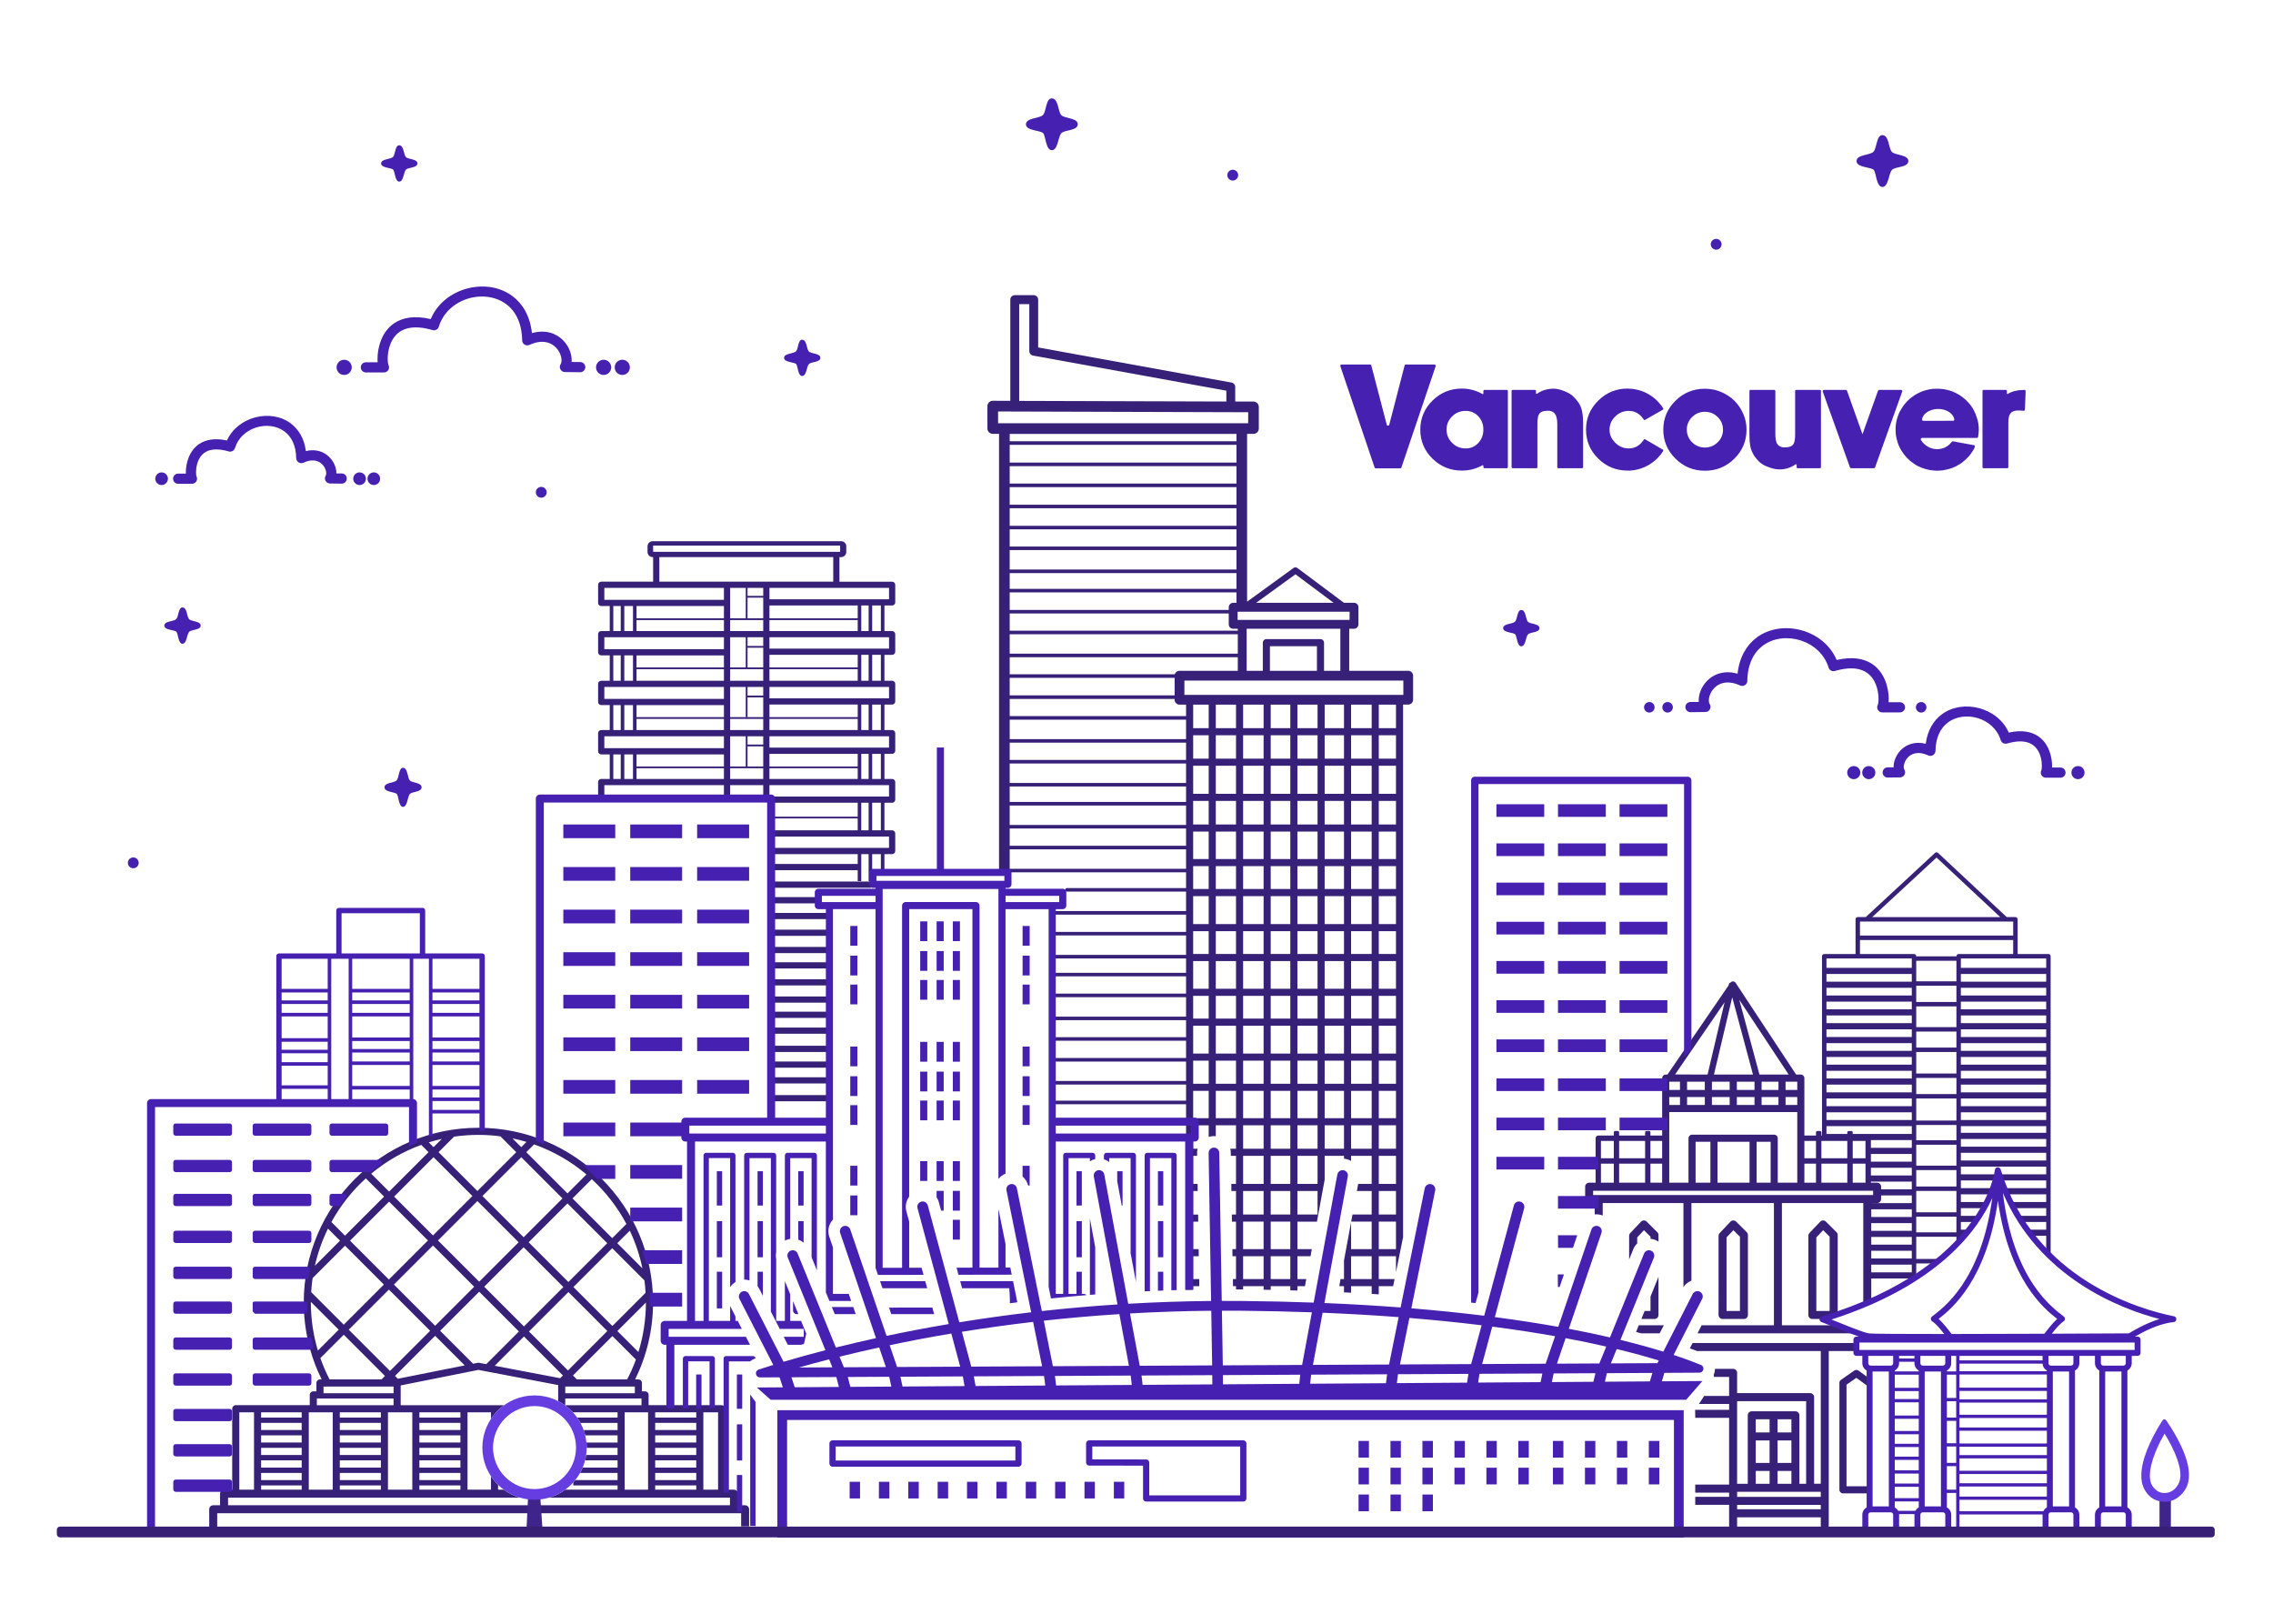
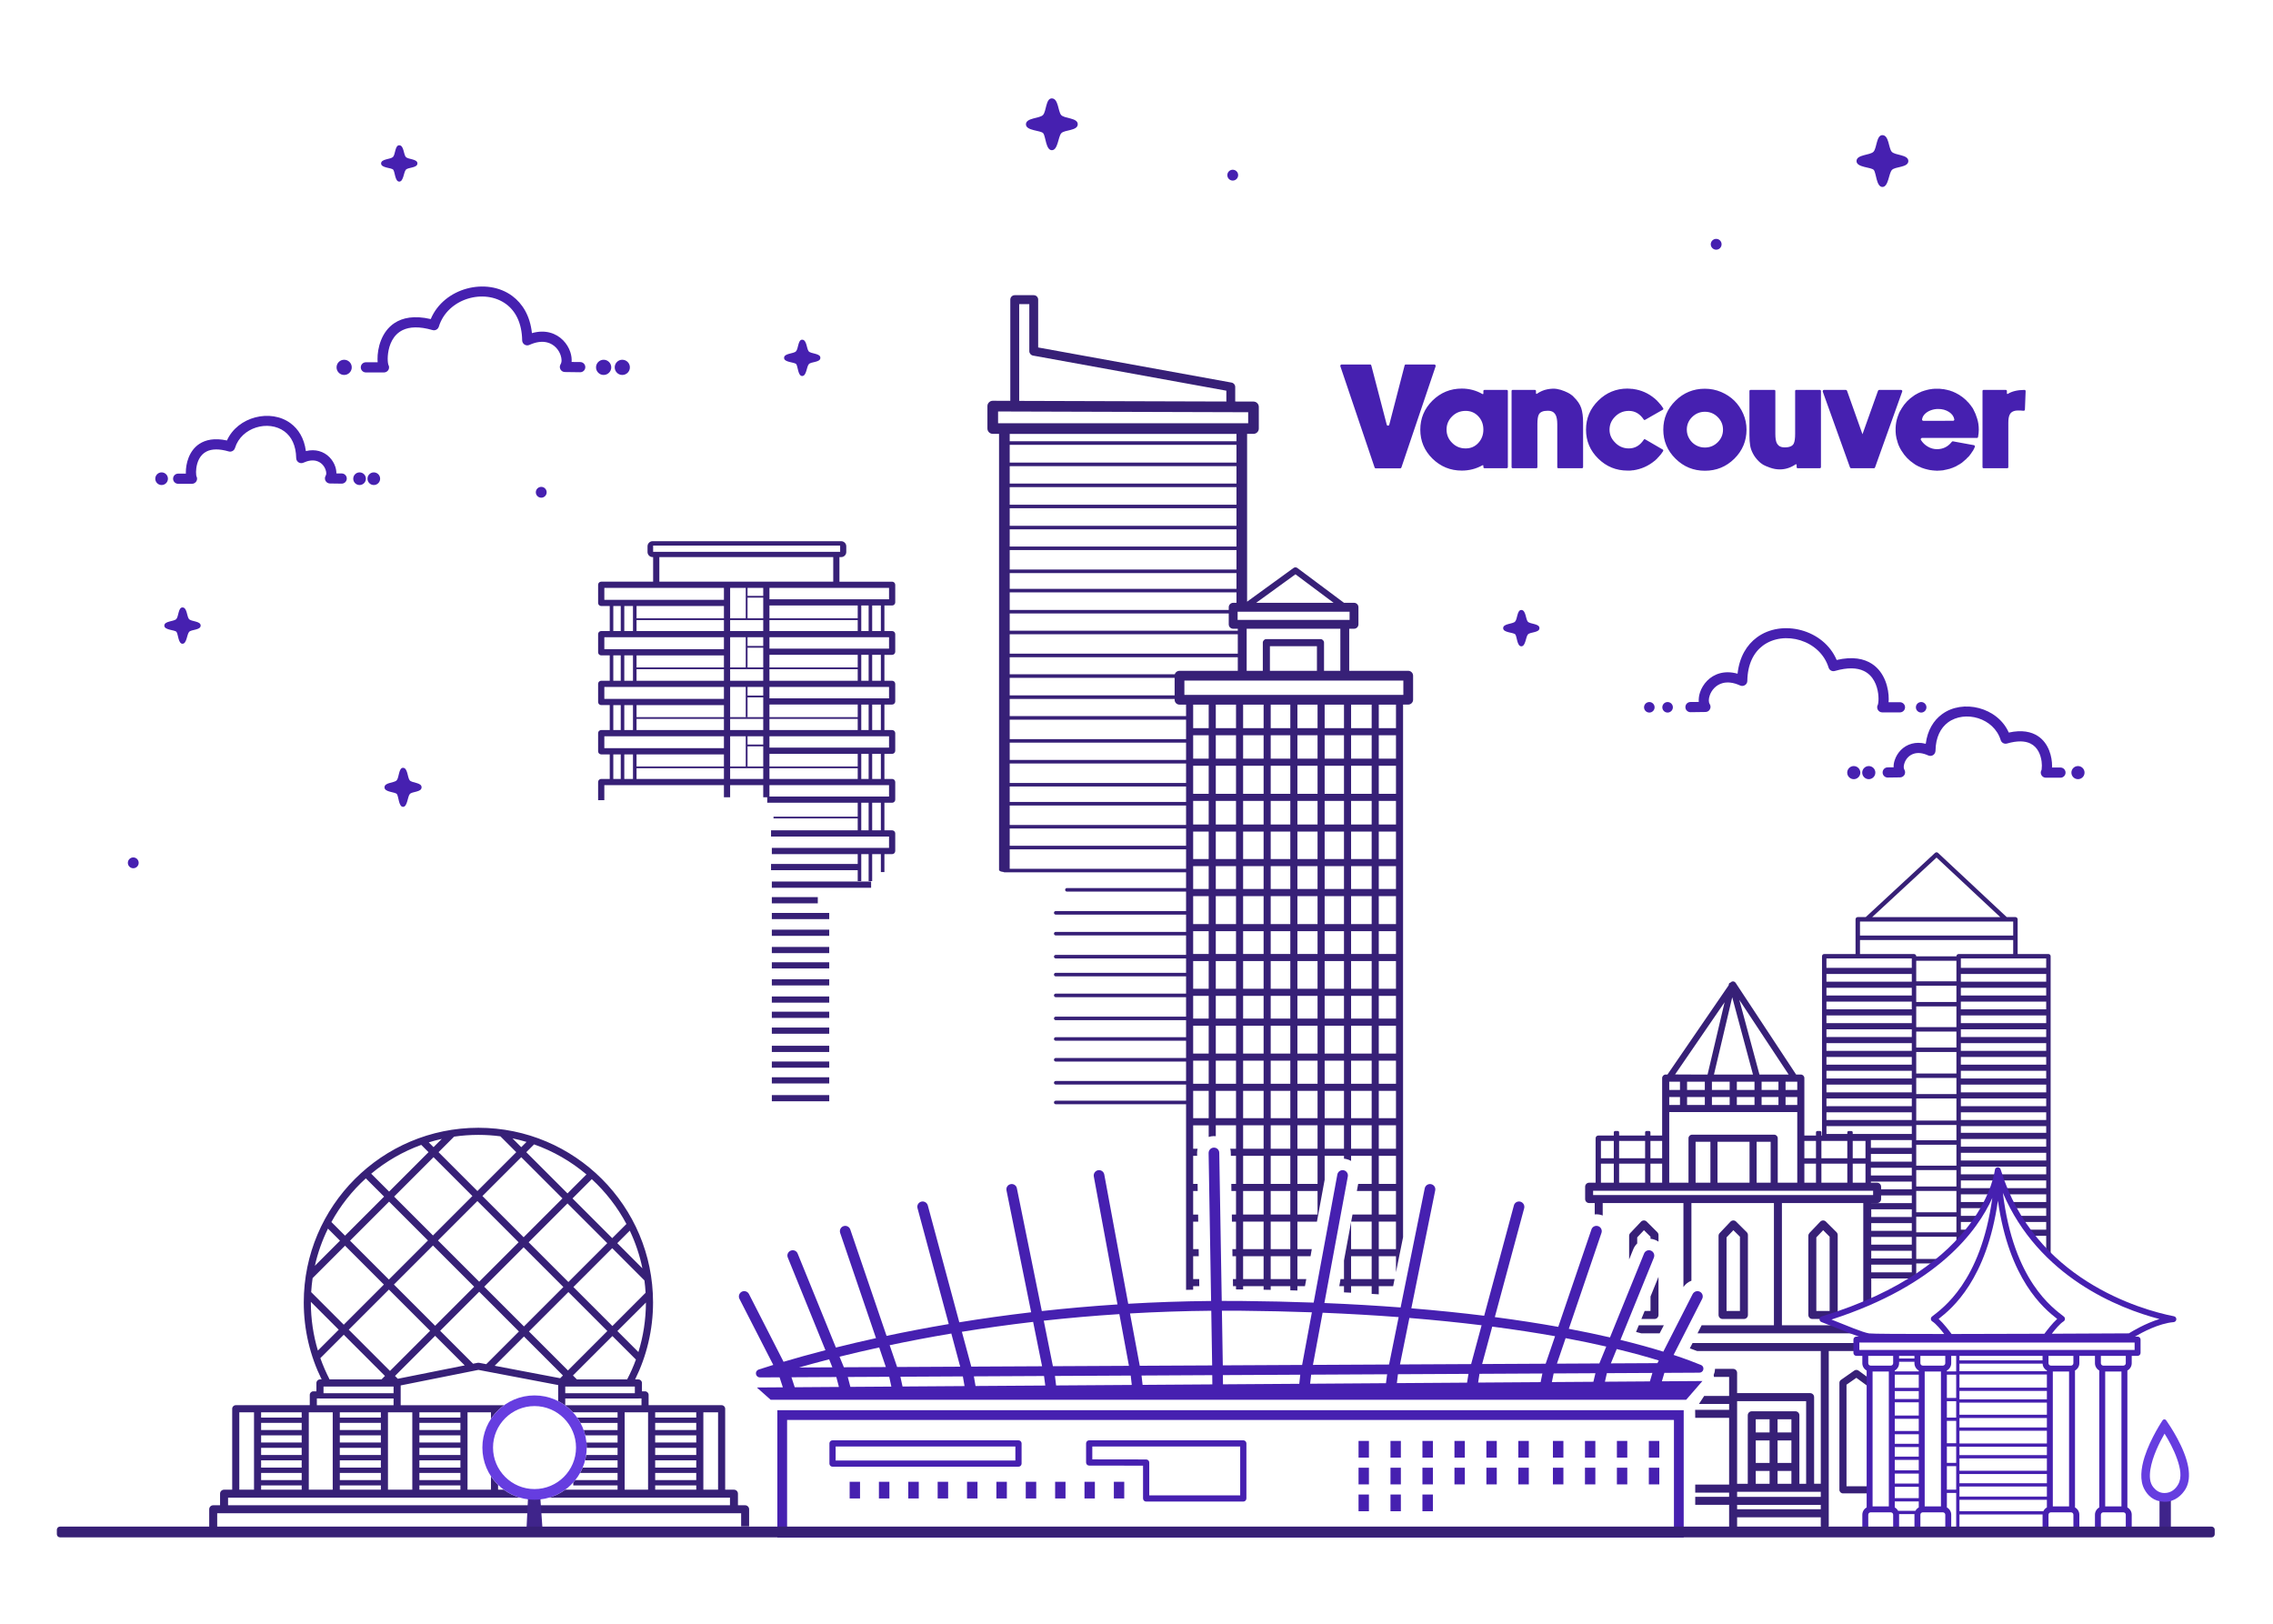
<svg xmlns="http://www.w3.org/2000/svg" clip-rule="evenodd" fill-rule="evenodd" stroke-linejoin="round" stroke-miterlimit="2" viewBox="0 0 1281 915">
  <path d="m.005 0h1280.2v914.37h-1280.2z" fill="none" stroke-width=".5" />
  <path d="m9476.83 966.34c3.37 0 6.1 2.734 6.1 6.102s-2.73 6.102-6.1 6.102c-3.36 0-6.1-2.734-6.1-6.102s2.74-6.102 6.1-6.102zm304.07-101.007c5.29.082 4.92 10.759 7.45 14.037s13.52 2.298 13.46 7.966c-.07 5.667-10.73 4.512-13.32 7.635-2.58 3.124-2.67 14.356-7.59 14.367-4.91.011-4.93-11.792-6.92-14.376-1.99-2.585-14.04-2.014-13.98-7.626.05-5.613 10.94-4.834 13.73-7.882s2.23-14.197 7.17-14.121zm1652.1-1.957c-4 0-7.4 3.311-7.4 7.389s3.4 7.389 7.4 7.389c4.1 0 7.4-3.311 7.4-7.389s-3.3-7.389-7.4-7.389zm235.8 0c-4.1 0-7.4 3.311-7.4 7.389s3.3 7.389 7.4 7.389 7.4-3.311 7.4-7.389-3.3-7.389-7.4-7.389zm-252.7 0c-4.1 0-7.4 3.311-7.4 7.389s3.3 7.389 7.4 7.389c4 0 7.4-3.311 7.4-7.389s-3.4-7.389-7.4-7.389zm211.6 4.458c-1.1 1.746-1.1 3.916-.1 5.702 1 1.833 2.9 2.971 5 2.971h16.5c3.1 0 5.7-2.573 5.7-5.742s-2.6-5.742-5.7-5.742h-9.6c.1-.518.1-1.054.1-1.605.1-10.081-3.5-25.715-16-33.875-7.3-4.777-17.8-7.229-32.8-3.928-12.6-28.535-51.9-38.084-75.4-20.58-9.2 6.824-16.2 17.69-18.2 33.226-5.9-1.489-11.2-1.318-15.7-.116-10 2.661-16.6 10.476-19.2 18.385-1 2.808-1.4 5.621-1.3 8.248-3.8.046-6.7.058-6.7.058-3.2.012-5.7 2.594-5.7 5.763s2.6 5.732 5.7 5.72 7.7-.029 14.1-.188c2-.052 3.9-1.198 4.9-3.005.9-1.807.9-4-.2-5.75-1.1-1.83-.8-4.543.1-7.235 1.5-4.664 5.3-9.328 11.3-10.897 4.2-1.133 9.4-.629 15.5 2.153 1.8.802 3.9.662 5.5-.372s2.6-2.823 2.7-4.759c.2-15.33 5.8-25.877 14-32.011 19.2-14.253 51.9-5.128 59.5 19.874.9 3 4.1 4.708 7.1 3.837 11.8-3.403 20.3-2.971 26.3-.043 8.6 4.135 11.7 13.071 12.7 20.292.4 3.203.4 6.11.1 8.218-.1.533-.2 1.235-.2 1.401zm-442-76.622c-3.3 0-6 2.661-6 5.938s2.7 5.937 6 5.937c3.2 0 5.9-2.66 5.9-5.937s-2.7-5.938-5.9-5.938zm20.5 0c-3.2 0-5.9 2.661-5.9 5.938s2.7 5.937 5.9 5.937c3.3 0 6-2.66 6-5.937s-2.7-5.938-6-5.938zm285.9 0c-3.3 0-6 2.661-6 5.938s2.7 5.937 6 5.937c3.2 0 5.9-2.66 5.9-5.937s-2.7-5.938-5.9-5.938zm-48.8 2.924c-1.1 1.76-1.1 3.97-.1 5.784 1 1.833 2.9 2.972 5 2.972h19.9c3.2 0 5.8-2.573 5.8-5.742s-2.6-5.742-5.8-5.742h-12.8c.1-.998.1-2.06.2-3.177.1-11.908-4.1-30.4-18.9-40.039-8.8-5.761-21.6-8.604-39.8-4.372-14.6-34.617-61.8-46.368-90-25.385-11.2 8.303-19.6 21.662-21.7 40.847-7.5-2.124-14.1-2.004-19.8-.504-11.7 3.111-19.4 12.252-22.5 21.496-1.2 3.708-1.7 7.425-1.4 10.82-5.1.07-9.4.086-9.4.086-3.2.013-5.7 2.595-5.7 5.764s2.6 5.732 5.8 5.72 9.3-.035 16.9-.228c2.1-.052 4-1.198 4.9-3.005 1-1.807 1-4-.1-5.749-1.6-2.478-1.3-6.152-.1-9.797 2-6 7-11.989 14.6-14.008 5.4-1.432 12-.838 19.7 2.68 1.7.801 3.8.662 5.4-.372 1.7-1.035 2.7-2.823 2.7-4.759.3-19.059 7.3-32.145 17.5-39.771 23.9-17.735 64.5-6.39 74.1 24.719.9 2.999 4 4.707 7 3.837 14.7-4.238 25.3-3.625 32.8.021 10.8 5.213 14.9 16.437 16.1 25.541.5 4.01.5 7.65.1 10.289-.1.875-.4 1.971-.4 2.074zm-401.9-106.67c5.1.076 4.8 10.011 7.2 13.061 2.5 3.05 13.3 2.138 13.2 7.412 0 5.274-10.5 4.198-13 7.105-2.5 2.906-2.6 13.357-7.4 13.368-4.9.01-4.9-10.972-6.8-13.377-2-2.405-13.8-1.873-13.7-7.096 0-5.223 10.7-4.498 13.4-7.334 2.8-2.836 2.2-13.21 7.1-13.139zm-1509.08-2.874c5.18.076 4.81 10.011 7.29 13.061 2.49 3.05 13.25 2.138 13.18 7.412-.06 5.274-10.5 4.198-13.03 7.105-2.54 2.906-2.63 13.357-7.44 13.367-4.81.011-4.83-10.971-6.78-13.376s-13.75-1.873-13.69-7.096c.05-5.223 10.71-4.498 13.45-7.334 2.73-2.836 2.18-13.21 7.02-13.139zm404.36-135.869c3.37 0 6.1 2.734 6.1 6.101 0 3.368-2.73 6.102-6.1 6.102-3.36 0-6.1-2.734-6.1-6.102 0-3.367 2.74-6.101 6.1-6.101zm-204.78-16.324c-3.93 0-7.13 3.193-7.13 7.127 0 3.933 3.2 7.126 7.13 7.126s7.13-3.193 7.13-7.126c0-3.934-3.2-7.127-7.13-7.127zm16.06 0c-3.94 0-7.13 3.193-7.13 7.127 0 3.933 3.19 7.126 7.13 7.126 3.93 0 7.12-3.193 7.12-7.126 0-3.934-3.19-7.127-7.12-7.127zm-239.19 0c-3.93 0-7.13 3.193-7.13 7.127 0 3.933 3.2 7.126 7.13 7.126s7.13-3.193 7.13-7.126c0-3.934-3.2-7.127-7.13-7.127zm27.35 1.385h-8.67c-3.17 0-5.74 2.573-5.74 5.742s2.57 5.742 5.74 5.742h15.56c2.1 0 4.02-1.139 5.03-2.972.98-1.777.95-3.933-.07-5.675-.03-.17-.14-.775-.2-1.237-.27-1.974-.29-4.696.11-7.696.89-6.746 3.82-15.106 11.81-18.968 5.69-2.747 13.66-3.134 24.7.058 3.02.871 6.17-.837 7.09-3.836 7.18-23.464 37.81-32.029 55.83-18.653 7.76 5.757 12.93 15.665 13.17 30.055.04 1.936 1.04 3.724 2.68 4.759 1.64 1.034 3.68 1.173 5.44.372 5.71-2.596 10.57-3.078 14.55-2.021 5.49 1.456 9.05 5.786 10.49 10.113.81 2.452 1.1 4.923.07 6.59-1.08 1.75-1.14 3.942-.16 5.75.98 1.807 2.85 2.953 4.91 3.004 6 .151 13.27.179 13.27.179 3.17.012 5.75-2.551 5.77-5.72.01-3.169-2.56-5.752-5.72-5.764s-2.63-.01-6.01-.051c.03-2.43-.38-5.017-1.23-7.599-2.51-7.572-8.85-15.053-18.44-17.601-4.24-1.126-9.16-1.308-14.7.026-1.93-14.62-8.55-24.861-17.24-31.313-22.4-16.626-59.61-7.631-71.73 19.371-14.16-3.067-24.12-.715-31.05 3.815-11.93 7.787-15.38 22.701-15.29 32.321 0 .412.01.815.03 1.209zm1712.08-95.669c6.5 0 12.6 1.221 18.4 3.664 5.7 2.443 10.7 5.718 14.9 9.826 4.1 4.108 7.5 9.021 10 14.74 2.5 5.718 3.7 11.686 3.7 17.903 0 12.769-4.6 23.678-13.7 32.727-9.2 9.049-20.2 13.573-33.2 13.573-12.9 0-24-4.524-33.1-13.573-9.2-9.049-13.8-19.958-13.8-32.727 0-12.768 4.6-23.649 13.8-32.643 9.1-8.993 20.2-13.49 33-13.49zm306.8 33.143c1.4 4.219 2 8.549 2 12.99 0 2.554-.3 5.274-.8 8.161-.1.777-.6 1.166-1.3 1.166h-61.8c-.6 0-1 .25-1.3.749-.3.5-.3.972-.1 1.416 2 3.22 4.6 5.774 7.9 7.661 3.2 1.888 6.6 2.832 10.3 2.832 6.8 0 12.3-2.721 16.6-8.161.4-.555.8-.777 1.4-.666l23.6 4.33c.5.111.8.361 1 .749.2.389.2.805 0 1.249-.6 1.555-1.1 2.61-1.5 3.165l-.3.666c-.5.555-.9 1.166-1.3 1.832-.5.888-1 1.665-1.5 2.332l-.4.333c-.2.222-.4.444-.5.666l-.1.333c-.4.333-.7.722-1 1.166l-2.4 2.331c-.3.445-.6.833-1 1.166h-.1c-.5.444-.9.833-1.4 1.166l-.3.5-.7-.5.5.5c-.6.555-1.2 1.055-1.8 1.499l-.5.499c-.8.444-1.6.944-2.3 1.499l-.2.167c-.9.555-1.8 1.055-2.7 1.499l-.3.166c-.2.111-.4.222-.5.333l-.2.167c-.4.111-.8.277-1.1.5l-.2.166c-.9.333-1.7.666-2.5.999l-.2.167c-.5.222-1 .389-1.5.5l-.5.166c-.6.222-1.2.444-1.8.666-.7.222-1.4.389-2.2.5l-.5.166c-1.3.334-2.6.611-4 .833l-.5.167c-1.4.111-2.8.222-4.1.333h-.7c-.8.111-1.5.166-2.1.166-.7 0-1.4-.055-2.2-.166h-.5c-.6 0-1.1-.056-1.7-.167h-.6c-.8-.111-1.5-.222-2-.333h-.5c-.6-.111-1.2-.222-1.7-.333l-.7-.166c-.4-.111-.9-.223-1.5-.334h-.1c-.2 0-.3-.055-.4-.166-.8-.111-1.4-.278-2-.5-.5-.111-1.2-.333-2-.666-.2 0-.4-.055-.5-.166-.5-.223-1-.389-1.5-.5l-.1-.167c-.1 0-.3-.055-.4-.166-.6-.222-1.3-.5-2-.833-.4-.222-1-.5-1.8-.833 0-.111-.1-.222-.3-.333h-.2c-.4-.222-.9-.444-1.3-.666l-.5-.333c-.6-.444-1.1-.833-1.7-1.166-5.7-3.775-10.3-8.549-13.8-14.323-.4-.444-.6-.944-.9-1.499l-.1-.166c-.2-.333-.5-.833-.9-1.499v-.167c-.1-.111-.2-.277-.3-.499-.9-1.777-1.7-3.664-2.3-5.663-.4-1.11-.6-2.11-.8-2.998-.3-.666-.4-1.388-.6-2.165-.5-2.332-.8-4.663-.9-6.995v-4.663c.2-4.108.9-8.161 2.3-12.158.4-1.222.9-2.387 1.3-3.498.2-.555.5-1.166.8-1.832.2-.111.2-.277.2-.499l.3-.333c0-.111.1-.222.2-.334 0-.222.1-.388.2-.499l.5-.666c.3-.667.6-1.277 1-1.832 3.5-5.774 8.1-10.548 13.8-14.323.6-.333 1.1-.722 1.7-1.166l.5-.167c.4-.333.9-.61 1.3-.832h.2s0-.028.1-.084c.1-.055.3-.139.4-.25.6-.333 1.2-.61 1.6-.832.7-.333 1.4-.611 2-.833l.4-.167.1-.166c.5-.111 1-.278 1.5-.5.3-.111.4-.166.5-.166.8-.222 1.5-.444 2-.667.6-.222 1.2-.388 2-.499 0-.111.1-.167.2-.167h.3c.5-.111 1-.222 1.5-.333l.5-.166c.7-.111 1.4-.222 2.2-.333h.2c.5-.111 1.2-.223 2-.334h.6c.6-.111 1.1-.166 1.7-.166h5.3c1.5.111 2.9.277 4.3.5h.5c1.4.222 2.7.499 4 .832l.5.167c.8.111 1.5.277 2.2.499.6.223 1.2.445 1.8.667.1 0 .3.055.5.166.5.222 1 .389 1.5.5l.2.166c.8.333 1.6.667 2.3 1l1.4.666.1.166-.3.667.5-.667c.2.111.4.222.5.334 1 .555 2 1.11 3 1.665v.167c.8.444 1.6.943 2.3 1.498l.2.167c.1.111.3.222.5.333.6.444 1.2.944 1.8 1.499l.4.333c.5.444 1 .888 1.5 1.332h.1c.4.445.7.833 1 1.166l2 1.999-.5.5.5-.334.4.167c.2.333.5.722.8 1.166l.3.333c.5.444.8.888 1 1.332l.2.167c.2.333.5.722.8 1.166l.5.666c.2.444.5.777.7.999l.8 1.499c1.7 3.109 3 6.329 4 9.66zm-530.3-31.811c1 0 1.5.444 1.5 1.333v85.438c0 .999-.5 1.499-1.5 1.499h-24.6c-1 0-1.5-.5-1.5-1.499v-1.332c0-.222-.1-.389-.3-.5-.3-.111-.5-.111-.7 0-7.2 3.997-15 5.996-23.3 5.996-12.9 0-23.9-4.497-33.1-13.49-9.1-8.994-13.7-19.875-13.7-32.644 0-12.768 4.6-23.677 13.7-32.726 9.2-9.049 20.2-13.574 33.1-13.574 8.3 0 16.1 2.054 23.3 6.163.2.111.4.111.7 0 .2-.111.3-.333.3-.667v-2.664c0-.889.5-1.333 1.5-1.333zm175.9 67.119c.8.444 1 1.11.5 1.998-1.1 1.555-1.9 2.665-2.3 3.331-.9 1.11-1.9 2.221-2.9 3.331-.3.333-.8.833-1.5 1.499-.1.111-.1.222-.1.333-.4.333-.8.722-1.4 1.166-.2.111-.4.333-.6.666-.2.111-.5.278-.7.5-7 5.773-15 9.326-24 10.659h-.8c-.4.111-.8.166-1.2.166-.5.111-1.1.167-1.6.167h-2.9c-12.8 0-23.9-4.497-33-13.49-9.2-8.994-13.8-19.875-13.8-32.644 0-12.768 4.6-23.677 13.8-32.726 9.1-9.049 20.2-13.574 33-13.574.7 0 1.4.056 2.2.167h.7c.5 0 1.1.055 1.6.166h1.2c.3.111.6.167.8.167 9 1.221 17 4.774 24 10.659.1 0 .2.056.3.167l1 .999c.5.444.9.833 1.4 1.166l.1.166v.167c.6.444 1 .888 1.4 1.332.1.111.1.167.1.167 1 1.11 2 2.22 2.9 3.331.9 1.11 1.7 2.331 2.5 3.664.3.555.2 1.054-.4 1.499l-12.6 7.161-7.2 4.164c-.8.444-1.4.333-1.8-.333-4.3-6.44-9.9-9.66-16.7-9.66-6.6 0-12.1 2.498-16.5 7.495-3.5 3.886-5.3 8.438-5.3 13.656 0 5.219 1.8 9.716 5.3 13.491 4.4 5.107 9.9 7.661 16.5 7.661 6.8 0 12.4-3.22 16.7-9.66.4-.777 1-.944 1.8-.5zm177-67.119c1 0 1.5.444 1.5 1.333v85.605c0 .888-.5 1.332-1.5 1.332h-24.6c-.9 0-1.3-.444-1.3-1.332v-2.498c0-.223-.2-.417-.5-.583-.2-.167-.5-.139-.7.083-5.6 3.775-11.5 5.662-17.8 5.662-3.7 0-7.4-.666-11.1-1.998s-6.2-2.415-7.6-3.248c-1.3-.832-2.3-1.526-3-2.082-.6-.555-1.3-1.165-2-1.832-2.9-2.886-5.1-5.829-6.6-8.827-1.6-2.997-2.6-5.995-3.1-8.993s-.8-6.829-.8-11.492v-49.797c0-.889.5-1.333 1.4-1.333h26.5c.8 0 1.3.444 1.3 1.333v48.298c0 4.441.5 7.828 1.5 10.16.6 1.221 1.5 2.276 2.5 3.164 1.6 1.221 3.8 1.832 6.5 1.832 5.5 0 9-1.499 10.3-4.497 1-2.109 1.5-5.662 1.5-10.659v-48.298c0-.889.4-1.333 1.3-1.333zm-434.1-28.646c.4 0 .8.222 1 .666.3.445.4.889.3 1.333l-38.6 114.084c-.3.667-.7 1-1.4 1h-27.5c-.6 0-1.1-.333-1.3-1l-38.6-114.084c-.1-.444-.1-.888.2-1.333.3-.444.7-.666 1.1-.666h32.3c.7 0 1.1.389 1.3 1.166l17.4 66.785c.2.667.7 1 1.4 1s1.2-.333 1.4-1l17.3-66.785c.2-.777.7-1.166 1.3-1.166zm525.9 28.646c.5 0 .8.195 1.1.583.3.389.4.805.2 1.249l-30.6 85.439c-.2.666-.6.999-1.2.999h-25.8c-.6 0-1.1-.333-1.3-.999l-30.7-85.439c-.1-.444 0-.86.3-1.249.3-.388.6-.583 1.1-.583h24.6c.7 0 1.1.333 1.4 1l17.4 48.964 17.5-48.964c.3-.667.7-1 1.4-1zm-369.1 7.828c4.4 4.219 7.2 8.438 8.6 12.658 1.4 4.219 2.1 9.77 2.1 16.654v49.798c0 .888-.5 1.332-1.5 1.332h-26.3c-.9 0-1.3-.444-1.3-1.332v-48.299c0-4.441-.6-7.828-1.7-10.159-.7-1.333-1.5-2.387-2.5-3.165-1.6-1.221-3.7-1.832-6.5-1.832-5.4 0-8.8 1.499-10.2 4.497-1 1.999-1.5 5.552-1.5 10.659v48.299c0 .888-.4 1.332-1.3 1.332h-26.5c-.9 0-1.3-.444-1.3-1.332v-85.605c0-.889.4-1.333 1.3-1.333h24.8c.9 0 1.4.444 1.4 1.333v2.498c0 .222.1.416.4.583.3.166.5.139.7-.083 3.7-2.554 7.6-4.22 11.7-4.997s7.7-.916 10.7-.416c3 .499 5.9 1.36 8.8 2.581 2.9 1.222 4.8 2.193 5.9 2.915 1.1.721 1.8 1.249 2.2 1.582.8.555 1.5 1.166 2 1.832zm508-7.828c1 0 1.5.5 1.5 1.499l-.8 20.652c-.1.999-.7 1.443-1.7 1.332-4.5-.444-7.9-.388-10 .167-2.6.666-4.5 2.11-5.5 4.33-1 1.999-1.5 5.052-1.5 9.16v49.798c0 .888-.4 1.332-1.3 1.332h-26.5c-.9 0-1.3-.444-1.3-1.332v-85.605c0-.889.4-1.333 1.3-1.333h24.8c.9 0 1.4.444 1.4 1.333v2.498c0 .333.1.555.3.666s.4.111.7 0c4.6-2.887 10.8-4.386 18.6-4.497zm-629.7 65.953c5.8 0 10.5-2.054 14.3-6.162 3.8-4.109 5.7-9.133 5.7-15.073s-1.9-10.936-5.7-14.989-8.5-6.079-14.3-6.079c-6 0-11.1 2.054-15.2 6.162-4.2 4.108-6.3 9.077-6.3 14.906s2.1 10.826 6.3 14.989c4.1 4.164 9.2 6.246 15.2 6.246zm269.6-.999c5.7 0 10.5-1.971 14.5-5.913 4-3.941 6-8.688 6-14.24 0-5.551-2-10.298-6-14.239-4-3.942-8.8-5.913-14.4-5.913s-10.4 1.971-14.4 5.913c-4 3.941-6 8.688-6 14.239 0 3.664.9 7.051 2.8 10.16 1.8 3.109 4.3 5.551 7.4 7.328 3.1 1.776 6.5 2.665 10.1 2.665zm279.8-30.145c.5 0 .8-.167 1.1-.5s.4-.722.3-1.166c-.6-3.331-2.6-6.107-6-8.327-3.5-2.221-7.5-3.331-12.2-3.331-2.9 0-5.6.499-8.3 1.499-2.7.999-4.9 2.387-6.7 4.163-1.7 1.777-2.8 3.775-3.1 5.996-.1.333-.1.694.2 1.083.3.388.7.583 1.1.583zm-1297.2-91.408c5.2.076 4.9 10.011 7.3 13.061 2.5 3.05 13.3 2.138 13.2 7.411 0 5.274-10.5 4.199-13 7.105-2.6 2.907-2.6 13.358-7.5 13.368-4.8.01-4.8-10.972-6.7-13.377-2-2.404-13.8-1.873-13.7-7.096 0-5.222 10.7-4.497 13.4-7.333 2.8-2.836 2.2-13.21 7-13.139zm-223.8 22.617c-4.7 0-8.57 3.839-8.57 8.567s3.87 8.567 8.57 8.567 8.6-3.839 8.6-8.567-3.9-8.567-8.6-8.567zm21 0c-4.7 0-8.5 3.839-8.5 8.567s3.8 8.567 8.5 8.567c4.8 0 8.6-3.839 8.6-8.567s-3.8-8.567-8.6-8.567zm-313.47 0c-4.73 0-8.56 3.839-8.56 8.567s3.83 8.567 8.56 8.567 8.57-3.839 8.57-8.567-3.84-8.567-8.57-8.567zm37.76 2.825h-13.27c-3.17 0-5.75 2.573-5.75 5.742s2.58 5.742 5.75 5.742h20.4c2.09 0 4.02-1.138 5.03-2.971 1-1.817.94-4.03-.15-5.791-.02-.097-.3-1.248-.42-2.168-.37-2.709-.4-6.446.14-10.562 1.24-9.354 5.4-20.881 16.48-26.236 7.75-3.742 18.6-4.379 33.65-.03 3.02.87 6.17-.838 7.09-3.837 9.76-31.917 51.44-43.556 75.95-25.36 10.54 7.823 17.66 21.245 17.99 40.798.03 1.935 1.04 3.724 2.67 4.758 1.64 1.034 3.68 1.174 5.45.372 7.94-3.614 14.72-4.22 20.27-2.749 7.82 2.079 12.93 8.243 14.97 14.419 1.25 3.772 1.51 7.573-.07 10.137-1.08 1.749-1.14 3.942-.16 5.749.97 1.807 2.85 2.953 4.9 3.005 7.86.197 17.36.233 17.36.233 3.17.012 5.76-2.551 5.77-5.72s-2.55-5.751-5.72-5.763-4.43-.017-9.72-.091c.28-3.495-.19-7.332-1.46-11.16-3.11-9.421-10.99-18.738-22.93-21.908-5.79-1.54-12.6-1.652-20.33.558-2.11-19.669-10.7-33.359-22.14-41.859-28.89-21.443-77.12-9.4-91.91 26.023-18.7-4.356-31.75-1.462-40.78 4.429-15.06 9.835-19.34 28.705-19.22 40.855.01 1.193.06 2.326.16 3.385zm1508.71-139.069c3.4 0 6.1 2.734 6.1 6.102 0 3.367-2.7 6.101-6.1 6.101-3.3 0-6.1-2.734-6.1-6.101 0-3.368 2.8-6.102 6.1-6.102zm187.4-116.899c7.4.108 6.8 14.277 10.4 18.626 3.5 4.349 18.8 3.048 18.8 10.569-.1 7.521-15 5.987-18.6 10.132s-3.8 19.049-10.6 19.063c-6.9.015-6.9-15.646-9.7-19.076-2.8-3.429-19.6-2.671-19.5-10.119 0-7.448 15.2-6.414 19.1-10.458s3.2-18.838 10.1-18.737zm-1671.76 11.411c5.19.076 4.82 10.011 7.3 13.061s13.24 2.138 13.17 7.412c-.06 5.274-10.5 4.198-13.03 7.105-2.53 2.906-2.62 13.357-7.44 13.368-4.81.01-4.82-10.972-6.78-13.377-1.95-2.405-13.74-1.873-13.69-7.096s10.72-4.498 13.45-7.334 2.19-13.21 7.02-13.139zm939.46 27.578c3.4 0 6.1 2.734 6.1 6.101 0 3.368-2.7 6.102-6.1 6.102s-6.1-2.734-6.1-6.102c0-3.367 2.7-6.101 6.1-6.101zm-203.9-80.415c7.4.108 6.9 14.277 10.4 18.626 3.6 4.349 18.9 3.049 18.8 10.569-.1 7.521-15 5.988-18.6 10.132-3.6 4.145-3.7 19.049-10.6 19.063-6.8.015-6.9-15.646-9.7-19.076-2.7-3.429-19.6-2.671-19.5-10.119s15.3-6.414 19.2-10.458 3.1-18.838 10-18.737z" fill="#4620b0" transform="matrix(.5 0 0 .5 -4663.31 0)" />
  <path d="m11234.4 1513.61h184.6c.9 0 .9 9.03 0 9.03h-31.1v197.03c0 .84-.7 1.52-1.5 1.52h-6c-.9 0-1.5-.68-1.5-1.52v-9.65h-94.3v13.55c0 .83-.7 1.51-1.5 1.51-2 0-4 0-6 0-.8 0-1.5-.68-1.5-1.51v-27.59h-38.2v-9.03h38.2v-4.74h-38.2v-9.03h38.2v-75.23h-38.2c-.1-2.3-.1-9.03-.1-9.03h38.3v-6.63h-34l5.9-9.03h28.1v-21.47h-17.1c0-.75-.2-1.5-.3-2.23.4-.93.7-1.9 1-2.91.3-1.29.4-2.6.5-3.89h20.4c2.5 0 4.5 2.02 4.5 4.52v22.81h82.3c2.5 0 4.5 2.02 4.5 4.52v97.63h7.5v-149.6h-139.4c-2.5-.96-5.3-1.97-8.2-3.01zm-1545.24 41.04c-12.9-26.19-20.15-55.65-20.15-86.79 0-108.63 88.2-196.82 196.82-196.82 108.63 0 196.87 88.19 196.87 196.82 0 31.14-7.3 60.6-20.2 86.79h3.7c2.2 0 4 1.79 4 4v9.41h3.5c2.2 0 4 1.79 4 4v11.63h82.3c2.2 0 4 1.79 4 4v91.23h9.9c2.5 0 4.5 2.01 4.5 4.5v13.05h8.1c2.4 0 4.5 2.01 4.5 4.5v19.35h-9v-14.85c-52.1 0-538.54 0-590.56 0v15.9h-9v-20.4c0-2.49 2.01-4.5 4.5-4.5h7.73v-13.05c0-2.49 2.02-4.5 4.5-4.5h9.18v-91.23c0-2.21 1.79-4 4-4h83.43v-11.63c0-2.21 1.79-4 4-4h3.5v-9.41c0-2.21 1.8-4 4-4zm1595.44 141.39h94.3v4.95h-94.3zm-1328.85-116.97v-18.07s-89.9-17.09-89.9-17.09-87.61 17.5-87.61 17.5v22.28h116.62l-.92.67-.99.76-1.04.84-.25.2c-.86.71-1.7 1.45-2.51 2.2l-.85.8-.88.88-.7.71-.22.23c-.77.81-1.51 1.63-2.23 2.48l-.74.89-.78.98-.61.79-.19.26c-.61.82-1.21 1.66-1.78 2.52l-.15.23v-7.44h-26.44v87.23h26.44v-15.13l.55.81.34.5c.45.64.91 1.27 1.39 1.9l.48.63c.57.72 1.15 1.42 1.74 2.12l.53.6c.51.58 1.04 1.16 1.58 1.72l.67.69.72.72v5.44h6.42c5.46 3.99 11.63 7.07 18.29 9h-329.06v8.55h565.73v-8.55h-203.93c6.66-1.93 12.83-5.01 18.29-9h58.94v-4.82h-49.92v-3.34l.76-.85.4-.47c.28-.33.55-.65.82-.99l.28-.35h47.66v-8.06h-42.24l.49-.89.12-.23c.25-.47.5-.96.74-1.44l.38-.79.52-1.13.4-.91.26-.61h39.33v-8.22h-36.6l.01-.03c.15-.61.3-1.21.43-1.82l.24-1.18.24-1.3.18-1.09.08-.58h35.42v-8.06h-34.82l-.01-1.19-.04-1.38-.07-1.51-.1-1.3-.06-.62h35.1v-8.07h-36.45l-.09-.38c-.38-1.53-.82-3.03-1.31-4.51l-.3-.87-.08-.24h38.23v-8.06h-41.82l-.22-.39c-.21-.38-.42-.76-.64-1.14l-.24-.41c-.22-.37-.44-.73-.66-1.09l-.26-.42-.72-1.12-.24-.35c-.24-.36-.49-.72-.74-1.08h45.54v-5.94h-50.33l-.73-.78-.99-1.01-.34-.33c-4.11-4.05-8.82-7.5-13.97-10.2zm1328.85 102.2h94.3v5.74h-94.3zm123.3-120.69 11.1-7.73 13.8 10.11c.5.34 2.1-8.46 1.7-8.74l-13.1-9.55c-1.4-1.01-3.3-1.03-4.7-.04 0 0-15.1 10.57-15.1 10.57-1.1.75-1.7 1.98-1.7 3.29v120.57c0 2.22 1.8 4.02 4 4.02h29.4c.9 0 .9-8.04 0-8.04h-25.4c0-.47 0-1.06 0-1.75zm-1651.98 118.34h-46.28v-4.82h46.28zm355.48 0h-46.3v-4.82h46.3zm24.6 0h-16.6v-87.23h16.6zm-78.9 0h-26.4v-87.23h26.4zm-444.16 0h-16.59v-87.23h16.59zm53.73 0h-45.73v-4.82h45.73zm34.97 0h-26.97v-87.23h26.97zm89.7 0h-27.42v-87.23h27.42zm54.24 0h-46.24v-4.82h46.24zm1516.82-6.68h-7.6v-77.16c0-2.5-2-4.52-4.5-4.52h-49.2c-2.5 0-4.5 2.02-4.5 4.52v77.16h-12v-93.12h77.8zm-56.8-14.44h15.6v14.44h-15.6zm24.6 0h15.6v14.44h-15.6zm-1663.53 2.24h-45.73v8.06h45.73zm42.97 0v8.06h46.28v-8.06zm135.94 8.06v-8.06h-46.24v8.06zm265.82 0v-8.06h-46.3v8.06zm-444.73-22.28h-45.73v8.22h45.73zm178.91 8.22v-8.22h-46.24v8.22zm265.82 0v-8.22h-46.3v8.22zm-401.76-8.22v8.22h46.28v-8.22zm1595.96-22.41h15.6v25.36h-15.6zm24.6 0h15.6v25.36h-15.6zm-1484.62 16.41v-8.06h-46.24v8.06zm-178.91-8.06h-45.73v8.06h45.73zm42.97 0v8.06h46.28v-8.06zm401.76 8.06v-8.06h-46.3v8.06zm-444.73-22.13h-45.73v8.07h45.73zm42.97 0v8.07h46.28v-8.07zm401.76 8.07v-8.07h-46.3v8.07zm-265.82 0v-8.07h-46.24v8.07zm1484.62-26.17h15.6v14.79h-15.6zm-24.6 14.79v-14.79h15.6v14.79zm-1460.02-2.69v-8.06h-46.24v8.06zm265.82 0v-8.06h-46.3v8.06zm-444.73-8.06h-45.73v8.06h45.73zm42.97 0v8.06h46.28v-8.06zm355.46-11.94v5.94h46.3v-5.94zm-355.46 0v5.94h46.28v-5.94zm89.7 0v5.94h46.24v-5.94zm-132.67 0h-45.73v5.94h45.73zm379.83-15.63v.11h-82.75v7.52h85.95v-7.63zm-362.72 7.63h86.46v-7.52h-83.29v-.11h-3.17zm7.5-21.04v7.52h78.96v-7.52zm272.47 0v7.52h78.45v-7.52zm69.75-8c3.8-7.21 7.1-14.68 9.9-22.4l-26.5-26.48-44.45 44.43 4.45 4.45zm-276.88 0 3.92-3.92-46.45-46.45-26.37 26.37c2.93 8.28 6.41 16.29 10.41 24zm93.81-15.82-33.34-33.33-45.24 45.23 3.17 3.17zm33.77.42 73.85 14.04 3.09-3.09-43.94-43.94zm-164.45-40.63 46.45 46.46 45.23-45.24-46.45-46.45zm203.1 1.98 43.95 43.94 44.4-44.43-43.91-43.94zm-48.15 36.85 36.84-36.85-44.78-44.78-44.01 44.02 37.11 37.11 5.19-1.04c.51-.1 1.03-.1 1.53-.01zm147.8-37.34 23.7 23.68c5.5-17.63 8.4-36.37 8.5-55.79zm-345.48-32.9c-.01.21-.01.43-.01.65 0 18.86 2.77 37.07 7.93 54.26l23.49-23.5zm1496.78 26.43-3.1 7.5c2 .51 3.9 1.02 5.8 1.53h20.8l4.7-9.03zm206.5-213.84v-202.09c0-1.38 1.1-2.5 2.5-2.5h35.3v-39.14c0-1.38 1.1-2.5 2.5-2.5h9l78.1-72.341c1-.89 2.5-.886 3.4.009l77.4 72.332h9.8c1.3 0 2.5 1.12 2.5 2.5v39.14h34.7c1.4 0 2.5 1.12 2.5 2.5v338.56l-5-4.71v-18.77h-16.5c-.2-.58-.5-1.14-.9-1.68-1.1-1.49-2.4-3.25-3.7-5.24h21.1v-8.68h-26.7c-1.3-2.19-2.7-4.51-4.1-6.91h30.8v-8.68h-35.7c-1.3-2.28-2.5-4.59-3.7-6.91h39.4v-8.68h-43.8c-1.1-2.33-2.2-4.65-3.2-6.91h47v-8.69h-50.6c-1-2.41-1.8-4.73-2.5-6.91h53.1v-8.68h-96.2v8.68h42c-.4 1.59-1.1 3.93-2 6.91h-40v8.69h37c-.8 2.15-1.8 4.46-2.8 6.91h-34.2v8.68h30.1c-1.1 2.23-2.3 4.54-3.7 6.91h-26.4v8.68h21.3c-1.4 2.27-2.9 4.58-4.5 6.91h-16.8v8.68h10.4c-1.8 2.3-3.6 4.6-5.6 6.92h-4.8v4.46l-5 3.08v-6.48h-45.3v25.05h24.2v5h-24.2v15.66h-2.5v1.29h-48.2v24.88c0 .84-9 6.27-9 5.44v-115.28h-91.7v137.75h65.5c.3 0 15.5 9.03 14.9 9.03h-175.5l4.6-9.03h81.5v-137.75h-93v87.5c-3.6 1.37-6.8 3.82-9 7.19v-94.69h-91v14.06c-.3-.13-.6-.25-.9-.36-2.7-.91-5.4-1.19-8.1-.92v-12.78h-6.3c-2.5 0-4.5-2.02-4.5-4.52v-13.91c0-2.49 2-4.51 4.5-4.51h7.3v-50.13c0-1.67 1.4-3.02 3-3.02h17.5v-3.6c0-.84.7-1.52 1.5-1.52h3c.9 0 1.5.68 1.5 1.52v3.6h29.3v-3.6c0-.84.7-1.52 1.5-1.52h3c.9 0 1.5.68 1.5 1.52v3.6h13.2v-64.74c0-2.22 1.8-4.02 4-4.02h2s68.9-100.48 68.9-100.48l.4-1.78c.2-.74.9-1.22 1.6-1.16v-.02c.7-.96 1.8-1.54 3-1.53 1.1.01 2.2.6 2.9 1.58 0 0 68.2 103.39 68.2 103.39h5.3c2.2 0 4 1.8 4 4.02v64.74h13.1v-3.6c0-.84.7-1.52 1.5-1.52h3c.9 0 1.6.68 1.6 1.52v3.6zm-1507.88 170.37 44.78 44.77 44.43-44.43-44.78-44.77zm180.58-7.11-36.3-36.32-43.76 43.77 43.96 43.95 37.4-37.46c-.2-4.69-.7-9.34-1.3-13.94zm-282.36 4.67 46.45 46.45 44.01-44.01-46.44-46.45zm-91.65-7.26c-.75 5.19-1.3 10.45-1.62 15.78l36.72 36.72 45.24-45.24-43.8-43.8zm1584.71 41.54c0 1.2.5 2.35 1.3 3.2.9.84 2 1.32 3.2 1.32h24.1c2.5 0 4.5-2.02 4.5-4.52v-90.08c0-1.2-.5-2.35-1.3-3.19 0 0-12-11.94-12-11.94-.8-.86-2-1.34-3.2-1.32s-2.4.52-3.2 1.41c0 0-12.1 12.77-12.1 12.77-.8.84-1.3 1.95-1.3 3.11zm101.2 0c0 1.2.5 2.35 1.3 3.2.8.84 2 1.32 3.2 1.32h15c2.5 0 13.6-2.02 13.6-4.52v-90.08c0-1.2-.5-2.35-1.3-3.19 0 0-12-11.94-12-11.94-.8-.86-2-1.34-3.2-1.32s-2.4.52-3.2 1.41c0 0-12.2 12.77-12.2 12.77-.7.84-1.2 1.95-1.2 3.11zm-168.9-43.01-9 22.22v16.28h-6.6l-3.7 9.03h14.8c2.5 0 4.5-2.02 4.5-4.52zm192.9-45.2v83.7h-15v-82.93l7.7-8.1zm-101.1 0v83.7h-15.1v-82.93l7.7-8.1zm-503.1-753.736c1.3-.9 2.9-.89 4.2.026l52.6 39.28h11.3c2.8 0 5 2.238 5 5v19.226c0 2.718-2.1 4.93-4.8 4.998l-.2.002h-5.4v47.424h66.5c3 0 5.5 2.463 5.5 5.5v27.085c0 2.99-2.4 5.423-5.4 5.498l-.1.002h-5.8v600.235l-8 39.49v-18.05h-19.4v25.77h17.8l-1.6 8h-16.2v9.21c-2.7-.17-5.4-.34-8-.5v-8.71h-23.2v7.38l-2.9-.15c-1.3-.06-2.6-.13-3.9-.19l-1.2-.06v-6.98h-5.3l1.4-8h3.9v-20.97l8-43.18v30.38h23.2v-30.97h-23.1l1.5-8h21.6v-26.55h-16.7l1.5-8h15.2v-31.62h-23.2v5.74c-1.8-1.07-3.9-1.86-6.1-2.27-.6-.11-1.3-.2-1.9-.25v-3.22h-21.8v26.96l-8.7 47.21h-22v30.97h16.2l-1.4 8h-14.8v25.77h10l-1.5 8h-8.5v4.9c-2.7-.08-5.4-.16-8-.23v-4.67h-22.1v4.15c-2.6-.05-5.3-.1-8-.14v-4.01h-23.1v3.7l-1.4-.01c-2.2-.03-4.4-.04-6.6-.05v-3.64h-3.4l-.1-8h3.5v-25.77h-4l-.1-8h4.1v-30.97h-4.6l-.1-8h4.7v-26.55h-5.2l-.1-8h5.3v-31.62h-5.8l-.1-3.56c0-1.53-.2-3.02-.6-4.44h6.5v-26.4h-22.8v12.26c-.8-.09-1.6-.12-2.4-.11-1.9.03-3.8.36-5.6.94v-13.09h-17.5v26.4h5c-.4 1.62-.6 3.31-.6 5.06l.1 2.94h-4.5v31.62h5l.1 8h-5.1v26.55h5.6l.1 8h-5.7v30.97h6.2l.1 8h-6.3v25.77h6.8l.1 8h-6.9v3.97c-2.7.05-5.4.11-8 .17v-209.18h-146.9c-1.1 0-2-.9-2-2s.9-2 2-2h146.9v-18.2h-146.9c-1.1 0-2-.89-2-2 0-1.1.9-2 2-2h146.9v-21.92h-146.9c-1.1 0-2-.9-2-2 0-1.11.9-2 2-2h146.9v-19.46h-146.9c-1.1 0-2-.9-2-2 0-1.11.9-2 2-2h146.9v-19.15h-146.9c-1.1 0-2-.9-2-2 0-1.11.9-2 2-2h146.9v-21.93h-146.9c-1.1 0-2-.9-2-2s.9-2 2-2h146.9v-19.46h-146.9c-1.1 0-2-.89-2-2 0-1.1.9-2 2-2h146.9v-16.2h-146.9c-1.1 0-2-.89-2-2 0-1.1.9-2 2-2h146.9v-21.92h-146.9c-1.1 0-2-.9-2-2 0-1.11.9-2 2-2h146.9v-19.46h-146.9c-1.1 0-2-.9-2-2 0-1.11.9-2 2-2h146.9v-21.93h-134.3c-1.1 0-2-.9-2-2 0-1.11.9-2 2-2h134.3v-17.766h-204.8c-.4 0-.8-.15-1.2-.402-2.5-.192-4.8-1.005-4.8-2.439v-491.295h-7.1c-3.3 0-6-2.686-6-6v-25.275c0-1.595.6-3.124 1.8-4.249 1.1-1.126 2.6-1.756 4.2-1.751l19.8.059v-114.063c0-2.761 2.2-5 5-5h21.4c2.8 0 5 2.239 5 5v53.913l218 39.587c2.4.432 4.1 2.503 4.1 4.919v16.407l20.6.062c3.3.01 6 2.693 6 6v24.391c0 3.314-2.7 6-6 6h-7.2v189.144zm-862.19 760.016 44.78 44.78 43.81-43.78-44.82-44.77zm-102.2-2.02 46.45 46.45 44.43-44.43-46.45-46.45zm-99.13.22 43.8 43.79 44.02-44.01-43.8-43.8zm1029.72 43.27v-25.77h-23.1v25.77zm30.1 0v-25.77h-22.1v25.77zm91.7 0v-25.77h-23.2v25.77zm563.1-7.61h45.7v-8.68h-45.7zm-1413.4-32.86 28.3 28.36c-3-14.86-7.9-29.09-14.2-42.46zm-326.1-16.38c-6.49 13.18-11.48 27.22-14.76 41.9l28.33-28.32zm1466.6 34.75v-26.68c0-1.16.5-2.27 1.3-3.11 0 0 12.1-12.77 12.1-12.77.8-.89 2-1.39 3.2-1.41s2.4.46 3.2 1.32c0 0 12 11.94 12 11.94.8.84 1.3 1.99 1.3 3.19v7.47c-1.1-.76-2.3-1.42-3.6-1.95-1.8-.72-3.6-1.15-5.4-1.32v-2.33l-7.4-7.33-7.6 8.1v6.87c-1.9 1.78-3.4 3.95-4.4 6.46zm272.9-1.1h45.7v-8.69h-45.7zm-535.7-10.57v-30.97h-19.4v30.97zm-149.2 0v-30.97h-23.1v30.97zm30.1 0v-30.97h-22.1v30.97zm654.8-5.02h45.7v-8.69h-45.7zm-1442.15-73.83-21.71 21.72 44.76 44.78 16-15.98c-10.1-19-23.4-36.07-39.05-50.52zm-123.25 19.04 46.45 46.45 43.77-43.77-46.45-46.45zm-131.42-19.92c-15.5 14.08-28.66 30.7-38.82 49.21l15.37 15.36 44.01-44.02zm31.88 20.55 43.8 43.8 44.43-44.43-43.8-43.8zm1715.64 22.63v17.62h45.3v-17.62zm-50.7 15.93h45.7v-8.68h-45.7zm0-15.59h45.7v-8.68h-45.7zm-535.7-2.76v-26.55h-19.4v26.55zm-119.1 0v-26.55h-22.1v26.55zm30.7 0v-26.55h-22.7v26.55zm-60.8 0v-26.55h-23.1v26.55zm735.6-26.57v23.99h45.3v-23.99zm-39.6 5.05v4.08c0 2.5-2 4.52-4.5 4.52h-6.6v.09h45.7v-8.69zm-9-5.31v4.88h-315.6v-4.88zm-1509.28-52.23-8.79 8.79 46.45 46.45 21.36-21.36c-17.29-14.62-37.24-26.19-59.02-33.88zm-127.18.57c-20.73 7.53-39.78 18.59-56.41 32.46l20.17 20.17 44.43-44.43zm89.2-9.66c-8.12-1.07-16.4-1.62-24.81-1.62-9.3 0-18.45.68-27.39 1.98l-17.5 17.5 43.8 43.79 43.78-43.77zm1544.76 51.04v1.25h7c2.5 0 4.5 2.02 4.5 4.51v2.92h34.6v-8.68zm51.1-12.96v18.5h45.3v-18.5zm-735.6 15.52v-31.62h-23.1v31.62zm149.2 0v-31.62h-19.4v31.62zm-88.4 0v-31.62h-22.7v31.62zm-30.7 0v-31.62h-22.1v31.62zm571.4-1.31h-22v-50.13c0-2.22-1.8-4.02-4-4.02h-92.6c-2.2 0-4 1.8-4 4.02v50.13h-21.7v-79.6h144.3zm-45.8 0v-46.12h15.8v46.12zm-44.1 0v-46.12h36.1v46.12zm-24.7 0v-46.12h16.7v46.12zm135.7 0h-13.1v-21.51h13.1zm-173.4 0h-13.2v-21.51h13.2zm-54.5 0h-14.5v-21.51h14.5zm283.7 0h-14.4v-21.51h14.4zm-20.5 0h-29.2v-21.51h29.2zm-227.9 0h-29.3v-21.51h29.3zm254.5-8.16h46.1v-8.68h-46.1zm51.1-34.67v23.62h45.3v-23.62zm-51.1 19.08h46.1v-8.69h-46.1zm101.4-9.97v8.68h96.2v-8.68zm-385.2 6.18v-19.58h29.3v19.58zm-20.5 0v-19.58h14.5v19.58zm298.2 0h-14.4v-19.58h14.4zm-68.9-19.58h13.1v19.58h-13.1zm-160.3 0v19.58h-13.2v-19.58zm208.7 19.58h-29.2v-19.58h29.2zm-657.9-10.77v-26.4h-23.1v26.4zm90.6 0v-26.4h-21.8v26.4zm31.2 0v-26.4h-23.2v26.4zm-61 0v-26.4h-22.7v26.4zm-30.7 0v-26.4h-22.1v26.4zm119.1 0v-26.4h-19.4v26.4zm535.3-1.04h46.1v-8.68h-46.1zm-1521.23-.72 5.92-5.91c-5.19-1.56-10.47-2.9-15.84-4.01zm-89.59-9.31c-4.97 1.11-9.86 2.41-14.67 3.91l5.38 5.38zm1712.22.06v8.69h96.2v-8.69zm-50.3-15.75v17.24h45.3v-17.24zm-71.6 10.13h66.6v-8.83h-96.2v8.83h23.5v-1.81c0-.84.7-1.52 1.6-1.52h3c.8 0 1.5.68 1.5 1.52zm121.9-8.83v7.54h96.2v-7.54zm-5-31.15h-45.3v24.85h45.3zm-146.5 15.56v8.68h96.2v-8.68zm151.5 0v8.68h96.2v-8.68zm-777.9 6.65h22.1v-30.81h-22.1zm-87.4 0h17.5v-30.81h-17.5zm25.5 0h22.8v-30.81h-22.8zm30.8 0h23.1v-30.81h-23.1zm152.9 0h19.4v-30.81h-19.4zm-31.2 0h23.2v-30.81h-23.2zm-29.8 0h21.8v-30.81h-21.8zm-30.7 0h22.7v-30.81h-22.7zm692.5-13.56v-8.68h-96.2v8.68zm55.3-8.68v8.68h96.2v-8.68zm-197.6-1.6h13.2v8.92h-13.2zm-131.1 0h12.1v8.92h-12.1zm123.1 8.92h-19v-8.92h19zm-27 0h-19.9v-8.92h19.9zm-56 0h-20v-8.92h20zm28 0h-20v-8.92h20zm-1014.9-11.16h-64.7v7h64.7zm1270.5-19.28h-45.3v18.15h45.3zm5 7.52v8.69h96.2v-8.69zm-151.5 0v8.69h96.2v-8.69zm-46.1-3.33h13.2v9.3h-13.2zm-27 0h19v9.3h-19zm-27.9 0h19.9v9.3h-19.9zm-28.1 0h20v9.3h-20zm-28 0h20v9.3h-20zm-20.1 9.3v-9.3h12.1v9.3zm-488.3-32.96h-22.8v26.02h22.8zm31.1 0h-23.1v26.02h23.1zm-61.9 0h-17.5v26.02h17.5zm183.7 0h-23.2v26.02h23.2zm-31.2 0h-21.8v26.02h21.8zm-60.5 0h-22.1v26.02h22.1zm119.1 0h-19.4v26.02h19.4zm-88.4 0h-22.7v26.02h22.7zm-550.4 18.67h-64.7v7h64.7zm1124-7.27v8.68h96.2v-8.68zm151.5 0v8.68h96.2v-8.68zm-227 4.23-22.7-84.17s55.6 84.17 55.6 84.17zm-51.3 0 20.6-87.09s23.4 87.09 23.4 87.09zm-7.2 0h-9.3s-27.3-.13-27.3-.13 55.8-81.37 55.8-81.37zm235.2-25.42v24.26h45.3v-24.26zm-1225.2 10.72h-64.7v7h64.7zm1275.5-5.12v8.68h96.2v-8.68zm-151.5 0v8.68h96.2v-8.68zm-512.6-35.22h-23.2v31.41h23.2zm-61 0h-22.7v31.41h22.7zm29.8 0h-21.8v31.41h21.8zm58.6 0h-19.4v31.41h19.4zm-149.2 0h-23.1v31.41h23.1zm-61.9 0h-17.5v31.41h17.5zm92 0h-22.1v31.41h22.1zm-61.2 0h-22.8v31.41h22.8zm-458.5 22.61h-64.7v7h64.7zm1124-2.98v8.68h96.2v-8.68zm151.5 0v8.68h96.2v-8.68zm-50.3-13.04v18.03h45.3v-18.03zm50.3-2.56v8.68h96.2v-8.68zm-55.3 8.68v-8.68h-96.2v8.68zm-1220.2-10.64h-64.7v7h64.7zm1225.2-23.8v23.32h45.3v-23.32zm-101.2 10.17v8.68h96.2v-8.68zm151.5 0v8.68h96.2v-8.68zm-817-22.09h-22.8v25.65h22.8zm180.3 0h-19.4v25.65h19.4zm-211.1 0h-17.5v25.65h17.5zm61.9 0h-23.1v25.65h23.1zm60.8 0h-22.7v25.65h22.7zm-30.7 0h-22.1v25.65h22.1zm91.7 0h-23.2v25.65h23.2zm-31.2 0h-21.8v25.65h21.8zm-580.2 17.85h-64.7v7h64.7zm1275.5-11.35v8.68h96.2v-8.68zm-151.5 0v8.68h96.2v-8.68zm-1124-5.83h-64.7v7h64.7zm1225.2-12.11v18.36h45.3v-18.36zm-101.2 2.34v8.69h96.2v-8.69zm151.5 0v8.69h96.2v-8.69zm-755.8-30.14h-22.1v31.24h22.1zm60.5 0h-21.8v31.24h21.8zm-152.5 0h-17.5v31.24h17.5zm122.7 0h-22.7v31.24h22.7zm88.4 0h-19.4v31.24h19.4zm-27.4 0h-23.2v31.24h23.2zm-152.9 0h-22.8v31.24h22.8zm31.1 0h-23.1v31.24h23.1zm-489.6 20.48h-64.7v7h64.7zm1275.5-5.93v8.68h96.2v-8.68zm-151.5 0v8.68h96.2v-8.68zm101.2-14.86v23.11h45.3v-23.11zm-1225.2 1.68h-64.7v7h64.7zm1371.7 6.27v-10.54h-96.2v10.54zm-247.7 0h96.2v-10.54h-96.2zm210.5-15.54v-15.82h-172.7v15.82h60.9c1.4 0 2.5 1.12 2.5 2.5v.09h45.3v-.09c0-1.38 1.1-2.5 2.5-2.5zm-876-25.76h-22.8v25.66h22.8zm180.3 0h-19.4v25.66h19.4zm-88.4 0h-22.7v25.66h22.7zm-60.8 0h-23.1v25.66h23.1zm-61.9 0h-17.5v25.66h17.5zm152.5 0h-21.8v25.66h21.8zm-60.5 0h-22.1v25.66h22.1zm91.7 0h-23.2v25.66h23.2zm-611.4 17.74h-64.7v7h64.7zm0-19.47h-64.7v7h64.7zm1334.5 6.67v-15.82h-172.7v15.82zm-754.3-44.47h-21.8v31.53h21.8zm-60.5 0h-22.1v31.53h22.1zm-30.1 0h-23.1v31.53h23.1zm149.2 0h-19.4v31.53h19.4zm-27.4 0h-23.2v31.53h23.2zm-183.7 0h-17.5v31.53h17.5zm30.8 0h-22.8v31.53h22.8zm91.9 0h-22.7v31.53h22.7zm-550.4 18.95h-64.7v7h64.7zm1175.6 4.7h144.3l-71.8-67.092zm-1188.5-22.52h-51.8v7h51.8zm651.7-34.895h-19.4v25.765h19.4zm-149.2 0h-23.1v25.765h23.1zm121.8 0h-23.2v25.765h23.2zm-31.2 0h-21.8v25.765h21.8zm-121.7 0h-22.8v25.765h22.8zm91.9 0h-22.7v25.765h22.7zm-30.7 0h-22.1v25.765h22.1zm-92 0h-17.5v25.765h17.5zm-380.5 17.357h-111.9v6.998h111.9zm-245.7-365.684v27.71h-58.5c-2 0-3.5 1.567-3.5 3.5v20.446c0 1.933 1.5 3.5 3.5 3.5h9.6v28.196h-9.6c-2 0-3.5 1.567-3.5 3.5v20.446c0 1.933 1.5 3.5 3.5 3.5h9.6v28.575h-9.6c-2 0-3.5 1.567-3.5 3.5v20.446c0 1.933 1.5 3.5 3.5 3.5h9.6v28.119h-9.6c-2 0-3.5 1.567-3.5 3.5v20.446c0 1.933 1.5 3.5 3.5 3.5h9.6v27.658h-9.6c-2 0-3.5 1.567-3.5 3.5v20.446h7v-16.946h134.8v13.63h7v-13.63h37.3v13.63h4.5v6.2h102v15.689h-94.9v2h94.9v13.388h-97.7v7h133v12.83h-132.1v7h96.8v11.076h-97.7v7h97.7v12.314h4v-30.39h8.3v30.39h4v-30.39h9.8v20.257h4v-20.257h8.7c1.9 0 3.5-1.567 3.5-3.5v-19.83c0-1.933-1.6-3.5-3.5-3.5h-8.7v-31.077h8.7c1.9 0 3.5-1.567 3.5-3.5v-19.83c0-1.933-1.6-3.5-3.5-3.5h-8.7v-28.274h8.7c1.9 0 3.5-1.567 3.5-3.5v-19.83c0-1.933-1.6-3.5-3.5-3.5h-8.7v-28.736h8.7c1.9 0 3.5-1.567 3.5-3.5v-19.829c0-1.933-1.6-3.5-3.5-3.5h-8.7v-29.192h8.7c1.9 0 3.5-1.567 3.5-3.5v-19.829c0-1.933-1.6-3.5-3.5-3.5h-8.7v-28.812h8.7c1.9 0 3.5-1.567 3.5-3.5v-19.83c0-1.933-1.6-3.5-3.5-3.5h-59.4v-27.71h2c1.5 0 2.9-.602 4-1.673s1.7-2.523 1.7-4.038c0-2.072 0-4.412 0-6.484 0-1.514-.6-2.967-1.7-4.038-1.1-1.07-2.5-1.672-4-1.672-31.3 0-181.3 0-212.6 0-1.5 0-3 .602-4 1.672-1.1 1.071-1.7 2.524-1.7 4.038v6.484c0 1.515.6 2.967 1.7 4.038 1 1.071 2.5 1.673 4 1.673zm600.7 351.286v-21.927h-198.8v21.927zm25.5-41.931h-17.5v30.972h17.5zm61.9 0h-23.1v30.972h23.1zm60.8 0h-22.7v30.972h22.7zm61 0h-23.2v30.972h23.2zm-91.7 0h-22.1v30.972h22.1zm119.1 0h-19.4v30.972h19.4zm-58.6 0h-21.8v30.972h21.8zm-121.7 0h-22.8v30.972h22.8zm-56.3 16.004v-19.459h-198.8v19.459zm-366.1-48.487v31.077h8.3v-31.077zm12.3 0v31.077h9.8v-31.077zm353.8 25.028v-21.927h-198.8v21.927zm148.2-27.091h-22.7v26.546h22.7zm-91.9 0h-22.8v26.546h22.8zm121.7 0h-21.8v26.546h21.8zm-90.6 0h-23.1v26.546h23.1zm-61.9 0h-17.5v26.546h17.5zm92 0h-22.1v26.546h22.1zm119.1 0h-19.4v26.546h19.4zm-27.4 0h-23.2v26.546h23.2zm-209.2 1.164v-17.431h-198.8v17.431zm-469.6-18.931v12.83h134.8v-12.83zm647.6-21.853h-21.8v31.62h21.8zm-152.5 0h-17.5v31.62h17.5zm92 0h-22.1v31.62h22.1zm-30.1 0h-23.1v31.62h23.1zm-31.1 0h-22.8v31.62h22.8zm91.9 0h-22.7v31.62h22.7zm61 0h-23.2v31.62h23.2zm27.4 0h-19.4v31.62h19.4zm-236.6 19.353v-21.927h-198.8v21.927zm-623.4-4.5v-27.658h-9.8v27.658zm253.3 0v-12.059h-99.5v12.059zm-267.1 0v-27.658h-8.4v27.658zm160.6-12.059h-37.3v12.059h37.3zm132.6-16.215h-9.8v28.274h9.8zm-13.8 0h-8.3v28.274h8.3zm-163.1 16.215h-98.5v12.059h98.5zm44.3-24.702h-17.7v22.702h17.7zm-37.3-11.343v34.045h17.6v-34.045zm44.3 19.83v14.215h99.5v-14.215zm-149.8.616v13.599h98.5v-13.599zm619.4 6.231v-19.459h-198.8v19.459zm209.2-27.824h-23.2v26.398h23.2zm-61 0h-22.7v26.398h22.7zm-30.7 0h-22.1v26.398h22.1zm60.5 0h-21.8v26.398h21.8zm-90.6 0h-23.1v26.398h23.1zm-31.1 0h-22.8v26.398h22.8zm180.3 0h-19.4v26.398h19.4zm-211.1 0h-17.5v26.398h17.5zm-546.4 1.147h-134.8v13.446h134.8zm51.3 0v12.83h134.8v-12.83zm-7 0h-17.7v9.343h17.7zm476.6 3.218v-21.927h-198.8v21.927zm-623.4-10.218v-28.119h-9.8v28.119zm279.4-28.736h-9.8v28.736h9.8zm-13.8 0h-8.3v28.736h8.3zm-12.3 28.736v-12.583h-99.5v12.583zm-106.5-12.583h-37.3v12.583h37.3zm-44.3 0h-98.5v12.583h98.5zm-116.3 12.583v-28.119h-8.4v28.119zm785.4-28.661h-22.7v26.514h22.7zm29.8 0h-21.8v26.514h21.8zm-121.7 0h-22.8v26.514h22.8zm-30.8 0h-17.5v26.514h17.5zm92 0h-22.1v26.514h22.1zm91.7 0h-23.2v26.514h23.2zm27.4 0h-19.4v26.514h19.4zm-149.2 0h-23.1v26.514h23.1zm-557-.075v14.153h99.5v-14.153zm-149.8.617v13.536h98.5v-13.536zm105.5-20.446v33.982h37.3v-22.263h-17.7v22.142h-2v-33.861zm501 13.485h-185.9v19.371h198.8v-12.952h-7.4l-.2-.002c-3-.075-5.3-2.508-5.3-5.498zm-508-.039v-13.446h-134.8v13.446zm51.3-13.446v12.829h134.8v-12.829zm-7 0h-17.7v9.719h17.7zm463.7 9.485v-19.778h-185.9v19.778zm11-16.666h246.8v16.085c-33.8 0-213 0-246.8 0zm-621.5.181v-28.575h-9.8v28.575zm102.5-13.027h-98.5v13.027h98.5zm44.3 0h-37.3v13.027h37.3zm-160.6 13.027v-28.575h-8.4v28.575zm267.1 0v-13.027h-99.5v13.027zm26.1-29.192h-9.8v29.192h9.8zm-13.8 0h-8.3v29.192h8.3zm350.2 18.013c.1-.001.1-.002.2-.002h65.7v-15.314h-257.1v19.202h186.1l.1-.404.3-.519.3-.54.3-.436.4-.397.5-.424.4-.313.5-.268.5-.221.6-.2.6-.108.5-.053zm155.1-27.762h-53v27.76h53zm26.4-19.664h-105.6v47.424h18.2v-31.76c0-2.209 1.8-4 4-4h61c2.2 0 4 1.791 4 4v31.76h18.4zm-687.8 9.584v33.994h17.6v-33.994zm44.3 19.829v14.165h99.5v-14.165zm-7-8.016h-17.7v22.181h17.7zm-142.8 8.633v13.548h98.5v-13.548zm677.7-1.92v-21.927h-257.1v21.927zm-579.2-5.08v-13.446h-134.8v13.446zm51.3-13.446v12.829h134.8v-12.829zm-7 0h-17.7v9.813h17.7zm106.5-7v-12.37h-99.5v12.37zm12.3-28.812h-8.3v28.812h8.3zm-163.1 16.442h-98.5v12.37h98.5zm176.9-16.442h-9.8v28.812h9.8zm-132.6 16.442h-37.3v12.37h37.3zm-146.8 12.37v-28.196h-9.8v28.196zm-13.8 0v-28.196h-8.4v28.196zm685.3-19.772h-246.9v19.371h257.1v-2.183h-5.2l-.2-.002c-1.2-.032-2.5-.557-3.4-1.469-.9-.942-1.4-2.219-1.4-3.548zm136.2-2.038v9.226h-126.2v-9.226zm-660.9-15.812h-17.7v23.252h17.7zm7 8.81v14.442h99.5v-14.442zm-44.3-19.83v34.272h17.6v-34.272zm-105.5 20.446v13.826h98.5v-13.826zm676.2-3.614v-11.74h-255.6v19.778h246.9v-3.057c0-2.754 2.3-4.981 5-4.981zm22.2 0h87.3l-43-32.128zm-599.9-16.832h-134.8v13.446h134.8zm51.3 0v12.83h134.8v-12.83zm-7 0h-17.7v9.02h17.7zm277.8-16.663v17.755h255.6v-17.755zm-198.9-18.047h-196v27.71h196zm198.9-7.88v21.927h255.6v-21.927zm-191.1-5.08h-210.8v7.018h210.8zm191.1-18.292v19.372h255.6v-19.372zm0-23.777v19.777h255.6v-19.777zm0-23.82v19.82h255.6v-19.82zm0-23.626v19.626h255.6v-19.626zm0-24.052v20.052h255.6v-20.052zm0-12.323v8.323h255.6v-8.323zm-13.1-25.257 281.9.848v12.409h-281.9zm23.8-11.929 233.5.703v-12.203c-30.3-5.502-218-39.587-218-39.587-2.3-.432-4.1-2.502-4.1-4.919v-53.087h-11.4z" fill="#372077" transform="matrix(.5 0 0 .5 -4663.31 0)" />
  <path d="m8769.35 3517.32-.01-.09c0-.07-.02-.09-.04-.09l-.22-.69c-.46-1.53-1.93-2.52-3.52-2.36-1.59.15-2.84 1.41-3 2.99 0 0-11.25 109.24-195.28 165.12-1.36.41-2.32 1.65-2.36 3.08-.05 1.43.81 2.73 2.15 3.23 16.47 6.25 31.64 12.7 42.28 16.43h-2.86c-1.84 0-3.34 1.5-3.34 3.34v15.03c0 1.85 1.5 3.34 3.34 3.34h6.69v8.25c0 3.55 1.97 6.65 4.87 8.25v154.32c-2.9 1.6-4.87 4.69-4.87 8.24v16.68c0 .19.15.34.34.34h6c.19 0 .34-.15.34-.34v-16.68c0-1.51 1.23-2.73 2.74-2.73h22.6c1.51 0 2.74 1.22 2.74 2.73v16.68c0 .19.15.34.34.34h6c.19 0 .34-.15.34-.34v-16.68c0-.24-.01-.48-.03-.72h17.36c-.02.24-.02.48-.02.72v16.68c0 .19.15.34.34.34h6c.18 0 .34-.15.34-.34v-16.68c0-1.51 1.22-2.73 2.73-2.73h22.61c1.51 0 2.73 1.22 2.73 2.73v16.68c0 .19.16.34.35.34h6c.18 0 .34-.15.34-.34v-16.68c0-3.55-1.98-6.65-4.89-8.25v-16.36h10.5v41.29c0 .19.15.34.34.34h3c.19 0 .34-.15.34-.34v-17.03h93.68v.35 16.68c0 .19.15.34.34.34h6c.18 0 .34-.15.34-.34v-16.68c0-1.51 1.22-2.73 2.73-2.73h22.61c1.51 0 2.73 1.22 2.73 2.73v16.68c0 .19.16.34.34.34h6c.19 0 .35-.15.35-.34v-16.68c0-3.55-1.98-6.65-4.89-8.25v-154.3c2.91-1.6 4.89-4.7 4.89-8.26v-8.25h17.6v8.25c0 3.55 1.97 6.65 4.87 8.25v154.32c-2.9 1.6-4.87 4.69-4.87 8.24v16.68c0 .19.15.34.34.34h6c.19 0 .34-.15.34-.34v-16.68c0-1.51 1.23-2.73 2.74-2.73h22.6c1.51 0 2.74 1.22 2.74 2.73v16.68c0 .19.15.34.34.34h6c.19 0 .34-.15.34-.34v-16.68c0-3.55-1.98-6.65-4.89-8.25v-154.3c2.91-1.6 4.89-4.7 4.89-8.26v-8.25h6.62c1.85 0 3.34-1.49 3.34-3.34v-15.03c0-1.84-1.49-3.34-3.34-3.34h-2.97c8.05-4.76 26.85-14.89 43.58-16.32 1.66-.14 2.96-1.49 3.05-3.15.09-1.67-1.06-3.14-2.7-3.46-38.16-7.43-157.53-42.07-195.05-164.69zm51.86 371.56v8.59c-1.72.95-3.12 2.42-3.97 4.21h-94.58v-12.8zm-144.41 1.79v6.8c-1.6.88-2.92 2.22-3.78 3.84h-19.5c-.86-1.63-2.18-2.97-3.79-3.85.01 0 .01-6.79.01-6.79zm151.09-146.35h18.32v151.98h-18.32zm59.04 0h18.32v151.98h-18.32zm-203.45 0h18.32v151.98h-18.32zm-58.74 0h18.31v151.98h-18.31zm25 129.92h27.06v12.75h-27.06zm171.47 10.96h-98.55v-11.32h98.55zm-112.73-7.78v-26.51h10.5v26.51zm-58.74-18.06h27.06v11.2h-27.06zm171.47 10.84h-98.55v-10.37h98.55zm0-14.05h-98.55v-13.97h98.55zm-171.47-12.26h27.06v11.79h-27.06zm58.74 3.34v-18.41h10.5v18.41zm-58.74-17.85h27.06v10.83h-27.06zm171.47 9.12h-98.55v-9.42h98.55zm-171.47-23.53h27.06v10.73h-27.06zm171.47 10.43h-98.55v-14.38h98.55zm-112.73-.26v-25.25h10.5v25.25zm-58.74-27.56h27.06v13.71h-27.06zm171.47 9.76h-98.55v-10.67h98.55zm-112.73-11.14v-18.43h10.5v18.43zm-58.74-17.21h27.06v14.9h-27.06zm171.47 14h-98.55v-13.63h98.55zm0-17.31h-98.55v-9.55h98.55zm-171.47-9.35h27.06v8.98h-27.06zm58.74 7.76v-26.23h10.5v26.23zm-58.74-26.23h27.06v14.78h-27.06zm171.47 14.59h-98.55v-14.81h98.55zm-107.84-35.8h5.61v17.52h-10.5v-1.01c2.91-1.6 4.89-4.7 4.89-8.26zm-41.44 6.66v1.59c0 3.55 1.97 6.65 4.87 8.25v1.02h-27.06v-1.01c2.91-1.6 4.88-4.7 4.88-8.26v-1.59zm144.42 2.08c.04.72.15 1.43.35 2.13.7 2.4 2.34 4.41 4.51 5.63v.81h-98.55v-8.57zm-196.49-8.74h28.08v8.25c0 1.51-1.23 2.74-2.74 2.74h-22.6c-1.51 0-2.74-1.23-2.74-2.74zm231.23 0v8.25c0 1.51-1.22 2.74-2.73 2.74h-22.61c-1.51 0-2.73-1.23-2.73-2.74v-8.25zm-172.48 0h28.07v8.25c0 1.51-1.22 2.74-2.73 2.74h-22.61c-1.51 0-2.73-1.23-2.73-2.74zm231.53 0v8.25c0 1.51-1.23 2.74-2.74 2.74h-22.6c-1.51 0-2.74-1.23-2.74-2.74v-8.25zm-93.48 8.74.02.02c-.04 0-.08-.01-.11-.02zm.02.02h.01v-.01zm-.34-3.7h-93.68v-5.06h93.68zm-144.41-2.08h-17.31v-2.98h17.31zm248.17-18.01v8.35h-8.36c-49.3 0-291.58 0-301.91 0v-8.35zm.34 0v-.34zm-160.76-162.93c-13 94.92-56.17 124.35-67.96 133.65-.86.67-1.33 1.72-1.27 2.81.06 1.08.65 2.07 1.57 2.65 4.17 2.6 9.78 9.39 13.47 14.2-45.68.02-81.57-.14-84.7-.67-7.77-1.34-23.73-8.26-42.41-15.61 119.96-38.74 164.75-100.2 181.3-137.03zm6.33 3.06c12.68 88.93 51.38 121.28 66.8 133.24-5.49 4.98-11.79 13.22-14.38 16.73-33.62.13-71.28.25-104.64.28-2.46-3.34-8.94-11.9-14.58-17.01 15.41-11.96 54.12-44.31 66.8-133.24zm5.59-8.8c40.46 94.74 130.99 130.36 176.5 142.18-16.07 4.95-30.82 13.88-34.44 16.15-6.25.04-42.2.23-86.89.41 3.69-4.79 9.14-11.34 13.23-13.89.92-.58 1.51-1.57 1.57-2.65.05-1.09-.42-2.14-1.27-2.81-12.03-9.48-56.68-39.91-68.7-139.39zm-2.49-25.25c.07-.02.13-.06.17-.12.02-.01.03-.03.03-.05-.05.09-.13.14-.2.16zm-.06-.21v.01l.03-.06zm.3-.1v.01z" fill="#4620b0" transform="matrix(.5 0 0 .5 -3257.035 -1099.274)" />
  <g transform="matrix(.5 0 0 .5 -4663.31 0)">
-     <path d="m9638.05 1238.69h-141.18c-2.48 0-4.5 2.01-4.5 4.5v478.41h9v-473.91h286.26v44l9-3.77v-44.73c0-2.38-1.85-4.33-4.19-4.49v-158.15h17.63v199.99h4v-25.66h52.98v19.64h6v-196.97c0-1.66-1.34-3-3-3h-64.18v-48.35c0-1.65-1.35-3-3-3h-94.25c-1.66 0-3 1.35-3 3v48.35h-64.57c-1.66 0-3 1.34-3 3zm-113.44 442.66h60.81.07c1.44-.04 2.6-1.22 2.6-2.67v-8.5c0-1.47-1.2-2.67-2.67-2.67h-60.81c-1.47 0-2.67 1.2-2.67 2.67v8.26c0 2.54 2.67 2.91 2.67 2.91zm0-39.92h60.81.07c1.44-.03 2.6-1.21 2.6-2.66v-8.5c0-1.47-1.2-2.67-2.67-2.67h-60.81c-1.47 0-2.67 1.2-2.67 2.67v8.26c0 2.53 2.67 2.9 2.67 2.9zm0-39.71h60.81.07c1.44-.03 2.6-1.21 2.6-2.67v-8.49c0-1.47-1.2-2.67-2.67-2.67h-60.81c-1.47 0-2.67 1.2-2.67 2.67v8.26c0 2.53 2.67 2.9 2.67 2.9zm89.49-40.08h60.81.07c1.44-.03 2.6-1.22 2.6-2.67v-8.49c0-1.48-1.2-2.67-2.67-2.67h-60.81c-1.48 0-2.67 1.19-2.67 2.67v8.26c0 2.53 2.67 2.9 2.67 2.9zm-89.49 0h60.81.07c1.44-.03 2.6-1.22 2.6-2.67v-8.49c0-1.48-1.2-2.67-2.67-2.67h-60.81c-1.47 0-2.67 1.19-2.67 2.67v8.26c0 2.53 2.67 2.9 2.67 2.9zm0-40.46h60.81.07c1.44-.03 2.6-1.21 2.6-2.66v-8.5c0-1.47-1.2-2.67-2.67-2.67h-60.81c-1.47 0-2.67 1.2-2.67 2.67v8.26c0 2.54 2.67 2.9 2.67 2.9zm89.49 0h63.39l2.61-3.22-1.82-8.5c-.26-1.23-1.35-2.11-2.61-2.11h-61.57c-1.48 0-2.67 1.2-2.67 2.67v8.49c0 1.65 1.38 2.67 2.67 2.67zm.02-54.36c-3.55 0-2.69 2.67-2.69 2.67v8.5s2.67 2.67 2.67 2.67h56.38l2.67-2.67v-8.5c0-1.47-1.2-2.67-2.67-2.67zm-89.51 13.84h60.81.07c1.44-.04 2.6-1.22 2.6-2.67v-8.5c0-1.47-1.2-2.67-2.67-2.67h-60.81c-1.47 0-2.67 1.2-2.67 2.67v8.26c0 2.54 2.67 2.91 2.67 2.91zm570.89-23.65h-36.5v15.47h36.5zm889.3 11.01c1.7.2 3.4.39 5 .59l3.3-11.91v-573.046h231.7v307.896l8.3-9.42v-302.618c0-2.288-1.9-4.142-4.2-4.142h-240c-2.3 0-4.1 1.854-4.1 4.142zm104.6-31.73h-6.9l.1 14.24h1.9zm-1564.79 5.18h60.81.07c1.44-.04 2.6-1.22 2.6-2.67v-8.5c0-1.47-1.2-2.67-2.67-2.67h-60.81c-1.47 0-2.67 1.2-2.67 2.67v8.26c0 2.54 2.67 2.91 2.67 2.91zm151.14-10.81c.1-.76-.13-1.53-.64-2.11s-1.24-.92-2.01-.92h-59c-1.48 0-2.67 1.2-2.67 2.67v8.4c-.02.72.24 1.43.75 1.95.5.52 1.19.82 1.92.82h57.86c1.34 0 2.47-.99 2.64-2.32zm419.75-21.64h-44.9l4 15.47h40.9zm1008.9-16.9h-21.7l.1 14.23h16.8zm-1490.3 8.77h60.81.07c1.44-.04 2.6-1.22 2.6-2.67v-8.49c0-1.48-1.2-2.67-2.67-2.67h-60.81c-1.48 0-2.67 1.19-2.67 2.67v8.25c0 2.54 2.67 2.91 2.67 2.91zm-89.49 0h60.81.07c1.44-.04 2.6-1.22 2.6-2.67v-8.49c0-1.48-1.2-2.67-2.67-2.67h-60.81c-1.47 0-2.67 1.19-2.67 2.67v8.25c0 2.54 2.67 2.91 2.67 2.91zm570.89-39.86h-58.5v15.46h58.5zm1032.9-13.09h-45.7v14.24h45.7zm-1427.72 11.38h7.57.08c.82-.02 1.59-.43 2.08-1.09l6.19-8.5c.6-.81.68-1.88.23-2.78-.46-.9-1.38-1.46-2.38-1.46h-13.77c-.71 0-1.38.28-1.89.78-.5.5-.78 1.18-.78 1.89v8.26c0 2.53 2.67 2.9 2.67 2.9zm-86.58 0h60.81.07c1.44-.03 2.6-1.21 2.6-2.67v-8.49c0-1.48-1.2-2.67-2.67-2.67h-60.81c-1.48 0-2.67 1.19-2.67 2.67v8.26c0 2.53 2.67 2.9 2.67 2.9zm-89.49 0h60.81.07c1.44-.03 2.6-1.21 2.6-2.67v-8.49c0-1.48-1.2-2.67-2.67-2.67h-60.81c-1.47 0-2.67 1.19-2.67 2.67v8.26c0 2.53 2.67 2.9 2.67 2.9zm495.49-46.19h-35.66l14.97 15.47h20.69zm75.4-.1h-58.5v15.47h58.5zm-481.4 8.02h60.81.07c1.44-.04 2.6-1.22 2.6-2.67v-8.5c0-1.47-1.2-2.67-2.67-2.67h-60.81c-1.48 0-2.67 1.2-2.67 2.67v8.26c0 2.54 2.67 2.91 2.67 2.91zm-89.49 0h60.81.07c1.44-.04 2.6-1.22 2.6-2.67v-8.5c0-1.47-1.2-2.67-2.67-2.67h-60.81c-1.47 0-2.67 1.2-2.67 2.67v8.26c0 2.54 2.67 2.91 2.67 2.91zm176.07 0c1.48 0 .32-.06.03-.01l-.03.01s-2.67-.37-2.67-2.91c0-1.38 0-8.26 0-8.26 0-1.47 1.2-2.67 2.67-2.67h53.83c1.13 0 2.14.72 2.52 1.79s.04 2.26-.85 2.97l-10.6 8.49c-.25.2-.54.36-.85.46 0 0-.27.05-.79.09l-.03.04c-.11 0-.22-.01-.33-.02-.25.01-.55.02-.88.02zm1366.52-17.28h-53.9v14.23h53.9zm60.9 0h-45.4v14.23h45.4zm-927.8-40.63v-363.14c0-2.485-2-4.5-4.5-4.5h-260.72c-2.48 0-4.5 2.015-4.5 4.5v385.78l9 3.84v-385.12h251.72v358.83zm-180.2 2h-58.52v15.47h58.52zm75.4 0h-58.5v15.47h58.5zm-481.4 14.91h60.81.07c1.44-.04 2.6-1.22 2.6-2.67v-8.5c0-1.47-1.2-2.67-2.67-2.67h-60.81c-1.48 0-2.67 1.2-2.67 2.67v8.26c0 2.54 2.67 2.91 2.67 2.91zm-89.49 0h60.81.07c1.44-.04 2.6-1.22 2.6-2.67v-8.5c0-1.47-1.2-2.67-2.67-2.67h-60.81c-1.47 0-2.67 1.2-2.67 2.67v8.26c0 2.54 2.67 2.91 2.67 2.91zm176.07 0h60.81.07c1.44-.04 2.6-1.22 2.6-2.67v-8.5c0-1.47-1.2-2.67-2.67-2.67h-60.81c-1.47 0-2.67 1.2-2.67 2.67v8.26c0 2.54 2.67 2.91 2.67 2.91zm1435.92-20.46h-53.9v14.24h53.9zm69.4 0h-53.9v14.24h53.9zm-138.8 0h-53.9v14.24h53.9zm-1253.13-18.71v10h52.98v-10zm-118.08-2.19v-11.5h-51.94v11.5zm4 0h19.62v-158.14h-19.62zm88.45 0v-10.81h-64.83v10.81zm25.63-10.81v9h52.98v-9zm206.03-10.73h-58.52v15.47h58.52zm75.4 0h-58.5v15.47h58.5zm75.5 0h-58.6v15.47h58.6zm1035-1.74h-53.9v14.24h53.9zm-138.8 0h-53.9v14.24h53.9zm69.4 0h-53.9v14.24h53.9zm-1322.53-15.15v23.62h52.98v-23.62zm-90.46 0v23.62h64.83v-23.62zm-79.56.81v22.12h51.94v-22.12zm0-14v10h51.94v-10zm170.02-.81v10h52.98v-10zm-90.46 0v10h64.83v-10zm1343.59-14.83h-53.9v14.23h53.9zm138.8 0h-53.9v14.23h53.9zm-69.4 0h-53.9v14.23h53.9zm-1041.1-2.28h-58.5v15.47h58.5zm75.5 0h-58.6v15.47h58.6zm-150.9 0h-58.52v15.47h58.52zm-376.05 4.92v9h51.94v-9zm79.56-.81v9h64.83v-9zm90.46 0v9h52.98v-9zm-170.02-27.75v24.56h51.94v-24.56zm79.56 0v23.75h64.83v-23.75zm90.46 0v23.75h52.98v-23.75zm-90.46-14v10h64.83v-10zm90.46 0v10h52.98v-10zm-170.02 0v10h51.94v-10zm1561.95-4.26h-53.9v14.24h53.9zm-69.4 0h-53.9v14.24h53.9zm-69.4 0h-53.9v14.24h53.9zm-971.7-6.09h-58.5v15.47h58.5zm75.5 0h-58.6v15.47h58.6zm-150.9 0h-58.52v15.47h58.52zm-376.05-2.65v9h51.94v-9zm79.56 0v9h64.83v-9zm90.46 0v9h52.98v-9zm-90.46-4h64.83v-33.96h-64.83zm90.46-33.96v33.96h52.98v-33.96zm-170.02 33.96h51.94v-33.96h-51.94zm1423.15-31.43h-53.9v14.24h53.9zm138.8 0h-53.9v14.24h53.9zm-69.4 0h-53.9v14.24h53.9zm-1041.1-9.91h-58.5v15.46h58.5zm75.5 0h-58.6v15.46h58.6zm-150.9 0h-58.52v15.46h58.52zm-220.23 1.38v-45.35h-88.25v45.35zm1267.33-35.65h-53.9v14.24h53.9zm138.8 0h-53.9v14.24h53.9zm-69.4 0h-53.9v14.24h53.9zm-1041.1-13.73h-58.5v15.47h58.5zm75.5 0h-58.6v15.47h58.6zm-150.9 0h-58.52v15.47h58.52zm1047.1-30.444h-53.9v14.234h53.9zm138.8 0h-53.9v14.234h53.9zm-69.4 0h-53.9v14.234h53.9zm-1041.1-17.547h-58.5v15.468h58.5zm75.5 0h-58.6v15.468h58.6zm-150.9 0h-58.52v15.468h58.52zm1185.9-26.628h-53.9v14.237h53.9zm-69.4 0h-53.9v14.237h53.9zm-69.4 0h-53.9v14.237h53.9zm-971.7-21.365h-58.5v15.468h58.5zm75.5 0h-58.6v15.468h58.6zm-150.9 0h-58.52v15.468h58.52zm1047.1-22.81h-53.9v14.237h53.9zm138.8 0h-53.9v14.237h53.9zm-69.4 0h-53.9v14.237h53.9z" fill="#4620b0" />
-     <path d="m10172.2 1571.62v148.2h6v-139.83zm-15 90.73v41.33h6v-41.33zm14.8-128.05c1.5-1.24 3.2-2.25 5.1-2.95.2-.05.3-.1.4-.15l.7-.22c-.1-1.51-1.4-2.68-3-2.68h-30c-1.7 0-3 1.34-3 3v150.87h6v-147.87zm-14.8 70.98v40.73h6v-40.73zm-45.9-56.21v38.69h6v-38.69zm45.9 0v38.69h6v-38.69zm-54.9 38.15v-52.92h24.1v52.71h6v-55.71c0-1.66-1.4-3-3-3h-30.1c-1.7 0-3 1.34-3 3v55.92zm69.7-71.61h-85.3v71.61h-9v-71.61h-1.9c-2.5 0-4.5-2.02-4.5-4.5v-17.89c0-2.48 2-4.5 4.5-4.5h25.2v-202.18h-1.9c-2.5 0-4.5-2.01-4.5-4.5v-17.88c0-2.49 2-4.5 4.5-4.5h158.4v-235.02h-8.5c-2.2 0-4-1.79-4-4v-15.01c0-2.21 1.8-4 4-4h64.5v-.92h-3c-2.2 0-4-1.79-4-3.999v-13.467c0-2.209 1.8-4 4-4h72.1v-136.762h8v136.762h72.1c2.2 0 4 1.791 4 4v13.467c0 2.209-1.8 3.999-4 3.999h-2.7v.92h64.5c2.2 0 4 1.79 4 4v15.01c0 2.21-1.8 4-4 4h-7.9v235.02h156.7c2.5 0 4.5 2.01 4.5 4.5v17.88c0 2.49-2 4.5-4.5 4.5h-1.8v166.98c-3 .06-6 .13-9 .2v-167.18h-145.9v171.69h8.4v-156c0-1.65 1.3-3 3-3h30.1c1.6 0 3 1.35 3 3v4.07c-2.2.51-4.2 1.39-6 2.55v-3.62h-24.1v153h9v-24.95h6v24.95h2.1c1.3 0 2.4.56 3.1 1.44-13.6 1.13-26.9 2.38-40 3.74l-2.6-13.21v-425.56h-48.6v298.11c-3.2 1.25-5.9 3.33-8 5.93v-326.75h-130.5v426.95l21.9-.05v-408.19c0-2.21 1.8-4 4-4h79.3c2.2 0 4 1.79 4 4v408.03l21.3-.04v-66.12l8 39.48v26.62l5.4-.01 1.6 8-60.1.11-2.1-7.99 17.9-.04v-404.04h-71.3v324.02c-3.4 4.52-4.7 10.5-3.2 16.39l3.2 11.78v51.99l14-.03 2.2 8-51.4.09-2.7-7.99v-404.25h-48v349.86c-4.7 4.96-6.5 12.29-4.2 19.2l4.2 12.34v52.19h17.8l2.7 8h-24.5l-4-9.64v-170.05h-147.5v202.18h9.6v-186.49c0-1.65 1.3-3 3-3h30c1.7 0 3 1.35 3 3v142.66c-2.4 1.49-4.5 3.48-6 5.77v-145.43h-24v183.49h24v-16.82l6 11.74v5.08h2.6l4.6 9h-82.5v8.89h87.1zm-6.6-73.47c2.1 0 4.1.33 6 .97v-137.88h24.1v172.98l10 19.51h27.1v8.89h-22.6l4.6 9h14.9l.9-.27c.5-.13 1-.26 1.5-.4l.9-.24 2.6-11.54-5.8-14.44h-12.3v-30.12l-6-14.76v44.88h-9.8v-69.86c-.5-2.55-.5-5.13 0-7.59v-109.04c0-1.65-1.3-3-3-3h-30.1c-1.6 0-3 1.35-3 3zm125.7 38.89h-23.6l-3.3-8h24.2zm86.4-7.38-48.8.07 2.5 7.31h48.3zm-151 7.38-6-14.58v10.58c0 2.21 1.8 4 4 4zm-91.9-47.75v41.34h6v-41.34zm276.4 18.62h53.2s.9 10.51.7 16.92c2.4-.31 6-.76 8.4-1.07l-.3-1.52-4.5-22.33h-59.6zm-224.5 8.61v-27.23h-6v16.21c.7.93 1.3 1.93 1.9 3.01zm368.6-1.15c2-.16 4-.32 6-.48v-53.23l-6-32.38zm61.7-3.98v-153.15c0-1.65 1.3-3 3-3h30.1c1.6 0 3 1.35 3 3v151.75c-2 .06-4 .12-6 .18v-148.93h-24.1v149.87c-2 .09-4 .18-6 .28zm15-.67v-21.43h6v21.2c-2 .07-4 .15-6 .23zm-262.3-10.81 2.2 8h-50.4l-2.7-8zm201.4-137.3v-4.37c0-1.65 1.3-3 3-3h30.1c1.6 0 3 1.35 3 3v142.51l-6-32.38v-107.13h-24.1v4.41c-1.8-1.35-3.8-2.39-6-3.04zm-359.6 91.62c.6-.28 1.1-.54 1.7-.77 1.4-.58 2.9-.97 4.3-1.19v-91.03h24.1v111.7l6 14.77v-129.47c0-1.65-1.3-3-3-3h-30.1c-1.6 0-3 1.35-3 3zm-76.7-22.01v40.73h6v-40.73zm411.4 0v40.73h-6v-40.73zm91.8 0v40.73h-6v-40.73zm-457.3 0v40.73h6v-40.73zm51.9 24.3v-24.3h-6v20.9c2.2.76 4.2 1.91 6 3.4zm168.2-25.75v22.28h8v-22.28zm-10.3 0v.36l-.1-.36zm-105.3-5.33.2.07c0 .03.1.05.2.07l.2.06h7.4v-22.28h-8zm115.6-27.28v22.28h8v-22.28zm-18.3 7.28c1.2 1.7 2.1 3.63 2.6 5.72l2.5 9.28h2.9v-22.28h-8zm255.5-29.43v38.69h-6v-38.69zm-91.8 0v38.69h-6v-38.69zm-319.6 0v38.69h6v-38.69zm-91.8 0v38.69h6v-38.69zm45.9 0v38.69h6v-38.69zm405.4 11.16v-11.16h6v38.69h-.9zm-300.9-17.3v22.28h8v-22.28zm194.2 12.09c3 2.56 5.3 6.07 6.3 10.19h1.7v-22.28h-8zm-96.9-17.29v22.28h8v-22.28zm-18.5 0v22.28h8v-22.28zm36.8 0v22.28h8v-22.28zm116-40h152.2v8.88h-152.2zm-259.1 0h-153.9v8.88h153.9zm221.7-23.12v22.28h8v-22.28zm-194.2 0v22.28h8v-22.28zm97.3-5.2v22.28h8v-22.28zm-18.5 0v22.28h8v-22.28zm36.8 0v22.28h8v-22.28zm78.6-27.41v22.28h8v-22.28zm-194.2 0v22.28h8v-22.28zm97.3-5.2v22.28h8v-22.28zm-18.5 0v22.28h8v-22.28zm36.8 0v22.28h8v-22.28zm-115.6-28.29v22.28h8v-22.28zm194.2 0v22.28h8v-22.28zm-96.9-5.2v22.28h8v-22.28zm-18.5 0v22.28h8v-22.28zm36.8 0v22.28h8v-22.28zm-115.6-64.59v22.29h8v-22.29zm194.2 0v22.29h8v-22.29zm-96.9-5.2v22.29h8v-22.29zm-18.5 0v22.29h8v-22.29zm36.8 0v22.29h8v-22.29zm78.6-27.4v22.28h8v-22.28zm-194.2 0v22.28h8v-22.28zm97.3-5.2v22.28h8v-22.28zm-18.5 0v22.28h8v-22.28zm36.8 0v22.28h8v-22.28zm-115.6-28.29v22.28h8v-22.28zm194.2 0v22.28h8v-22.28zm-96.9-5.2v22.28h8v-22.28zm-18.5 0v22.28h8v-22.28zm36.8 0v22.28h8v-22.28zm-87.1-21.72v-7.01h-60.5v7.01zm146.5 0h60.5v-7.01h-60.5zm-1.3-29.396v5.467h-144.2v-5.467z" fill="#4620b0" />
    <path d="m9921.86 1686.38-1.88 38.58h18.24l-2.7-38.58zm1838.84 35.47c0 1.78 12.8 2.25 12.8 0v-34.11c0-3.53-12.8-3.53-12.8 0z" fill="#3f248b" />
    <path d="m11768.3 1600.91c-.3-.55-.8-.97-1.4-1.16-1-.29-2.1.1-2.7.96 0 0-13.5 19.97-20.3 41.14-4.2 13.18-5.6 26.82-.2 36.69 3.7 6.78 10.1 13.57 22.1 13.99.3.01.6-.01.9-.01 11.4.18 19.5-7.78 23.5-14.6 3.9-6.79 4.4-15.15 3-23.89-3.8-22.43-21-47.46-24.4-52.45-.2-.28-.4-.57-.5-.67zm-1839.2-28.23c32.44 0 58.78 26.34 58.78 58.78s-26.34 58.77-58.78 58.77-58.77-26.33-58.77-58.77 26.33-58.78 58.77-58.78zm1837.3 43.06c4.5 7.22 10.4 17.77 14.2 28.73 3.6 10.18 5.6 20.75 1.1 28.6-2.6 4.57-7.5 9.66-15.5 9.61-6.1-.04-9.8-3.36-12.4-6.46-4.3-5.15-4.5-12.4-3.4-20.01 2.3-14.64 10.3-30.61 16-40.47zm-1837.3-31.06c25.82 0 46.78 20.96 46.78 46.78 0 25.81-20.96 46.77-46.78 46.77s-46.77-20.96-46.77-46.77c0-25.82 20.95-46.78 46.77-46.78z" fill="#663de0" />
    <path d="m11224.4 1589.32h-1021.6v143.55h1021.6zm-11 11v121.55h-999.6v-121.55zm-271.7 84.07h-11.8v18.81h11.8zm-72.1 0h-11.7v18.81h11.7zm36 0h-11.7v18.81h11.7zm-354.8-36.14c0 1.93 1.5 3.5 3.5 3.5l60.7.09v36.98c0 1.94 1.6 3.5 3.5 3.5h109.5c1.9 0 3.5-1.56 3.5-3.5v-62.05c0-1.94-1.6-3.5-3.5-3.5h-173.7c-2 0-3.5 1.56-3.5 3.5zm-122.4 21.77h-11.8v18.8h11.8zm132.3 0h-11.7v18.8h11.7zm-231.6 0h-11.8v18.8h11.8zm33.1 0h-11.8v18.8h11.8zm99.3 0h-11.8v18.8h11.8zm33.1 0h-11.8v18.8h11.8zm33 0h-11.7v18.8h11.7zm66.2 0h-11.7v18.8h11.7zm-297.8 0h-11.7v18.8h11.7zm99.3 0h-11.8v18.8h11.8zm162.5-25.26v-14.49h166.7v55.05h-102.5v-36.97c0-1.93-1.5-3.5-3.5-3.5zm603 9.42h-11.7v18.8h11.7zm36.1 0h-11.8v18.8h11.8zm-327.3 0h-11.7v18.8h11.7zm108.1 0h-11.7v18.8h11.7zm36 0h-11.7v18.8h11.7zm-72 0h-11.8v18.8h11.8zm108.1 0h-11.8v18.8h11.8zm39 0h-11.8v18.8h11.8zm36 0h-11.7v18.8h11.7zm-219.2 0h-11.7v18.8h11.7zm-640.6-30.91c-2 0-3.5 1.56-3.5 3.5v22.75c0 1.94 1.5 3.5 3.5 3.5h209.6c1.9 0 3.5-1.56 3.5-3.5v-22.75c0-1.94-1.6-3.5-3.5-3.5zm3.5 7h202.6v15.75h-202.6zm781.3-6.31h-11.8v18.81h11.8zm39 0h-11.8v18.81h11.8zm36 0h-11.7v18.81h11.7zm72.1 0h-11.8v18.81h11.8zm-219.2 0h-11.7v18.81h11.7zm-108.1 0h-11.7v18.81h11.7zm144.1 0h-11.7v18.81h11.7zm147.1 0h-11.7v18.81h11.7zm-255.2 0h-11.7v18.81h11.7zm36.1 0h-11.8v18.81h11.8zm-250-157.73-2.8-166.74c0-3.32 2.6-6.05 5.9-6.1 3.4-.06 6.1 2.59 6.1 5.9l2.8 166.87c7.4-.02 15 0 22.5.07 28.4.26 55.4.89 81.1 1.84l26.7-144.37c.6-3.26 3.8-5.41 7-4.81 3.3.61 5.4 3.74 4.8 7l-26.4 142.65c30.5 1.25 59.1 2.95 85.9 5l27.2-134.28c.7-3.25 3.9-5.35 7.1-4.69 3.3.66 5.4 3.82 4.7 7.07l-26.9 132.85c29.5 2.41 56.8 5.25 82.1 8.38l33.5-124.33c.8-3.2 4.1-5.1 7.3-4.23 3.2.86 5.1 4.15 4.3 7.35l-33.1 122.74c26.1 3.41 49.9 7.14 71.5 11l37.4-109.76c1-3.13 4.4-4.81 7.6-3.74 3.1 1.06 4.8 4.48 3.7 7.61l-36.8 108.09c16.9 3.18 32.3 6.44 46.4 9.69l38.4-94.49c1.2-3.07 4.7-4.55 7.8-3.3 3 1.24 4.5 4.75 3.3 7.81l-37.7 92.78c18.7 4.56 34.7 9.05 48.3 13.25l33.1-64.93c1.6-2.94 5.2-4.11 8.1-2.61 3 1.51 4.1 5.12 2.6 8.07l-32.2 63.17c13.1 4.34 23.5 8.26 31.2 11.45 1.9.96 2.8 3.06 2.3 5.09-.5 2.02-2.3 3.45-4.4 3.46-9.9.06-23.2.12-39.5.21l-2.8 9.51 45.7-.31-18.3 21.09h-1032l-15.5-13.79 29.3-.2-3.7-11.27-22.1.11c-2.2.02-4.1-1.57-4.5-3.75s.8-4.32 2.9-5.08c4.9-1.59 10.4-3.36 16.6-5.26l-38.1-74.43c-1.5-2.95-.3-6.56 2.6-8.07 3-1.5 6.6-.33 8.1 2.61l39 76.36c13.4-3.99 29.2-8.42 47.2-13.07l-42.4-104.39c-1.3-3.06.2-6.57 3.3-7.81 3.1-1.25 6.6.23 7.8 3.3l43.1 105.92c13.9-3.48 29-7.05 45.2-10.6l-40.4-118.61c-1-3.13.6-6.55 3.8-7.61 3.1-1.07 6.5.61 7.6 3.74l40.9 119.93c21.6-4.57 45-9.08 70.1-13.33l-35.2-130.58c-.9-3.2 1-6.49 4.2-7.35 3.2-.87 6.5 1.03 7.4 4.23l35.5 131.73c25.4-4.13 52.4-7.96 81-11.3l-27.8-137.33c-.7-3.25 1.4-6.41 4.7-7.07.4-.08.8-.12 1.2-.12 2.8.04 5.3 1.99 5.8 4.81l28.1 138.34c27.2-3 55.7-5.55 85.3-7.48l-26.7-144.23c-.6-3.26 1.6-6.39 4.8-7 3.3-.6 6.4 1.55 7 4.81l27 145.68c30-1.75 61.1-2.85 93.4-3.15zm-422.4 85.73 2.9 11.16-49.8.34-3.7-11.24zm59.6-.3 2.4 11.06-46.2.31-2.9-11.14zm66.1-.33 16.9-.09 1.9 10.91-69.9.48-2.4-11.03zm108.4-.55 1.4 10.75-78.6.53-1.9-10.88zm97.7-.49 1.2 10.57-85.3.58-1.3-10.72zm91.9-.47.1 10.41-78.6.54-1.2-10.54zm26.9-.13 72.3-.37-1.1 10.24-86 .59-.1-10.39zm168.3-.85 1.9-.01-1.3 10.06-85.5.59 1.2-10.22zm93.6-.47-1.6 9.9-79.1.54 1.2-10.04zm12.4-.07 70.9-.36-2 9.76-70.4.48zm130.7-.66-2.3 9.65-46.8.32 2-9.73zm12.9-.06 51.3-.26-2.8 9.53-50.7.35zm-876.6-15.6 3.6 9-37.6.19c10.3-2.91 21.6-6 34-9.19zm56.4-13.38 7.5 22.08-47.3.24-4.9-11.91c13.8-3.42 28.7-6.92 44.7-10.41zm81.3-15.69 10 37.35-71.1.36-8.4-24.56c21.4-4.51 44.6-8.96 69.5-13.15zm92.2-13.13 10.1 50.01-79.8.4-10.6-39.25c25.2-4.07 52-7.86 80.3-11.16zm97.2-8.76 10.8 58.28-85.7.43-10.3-51.3c27.1-2.99 55.5-5.52 85.2-7.41zm103.6-3.79 1 61.6-81.6.41-11-58.96c29.4-1.69 60-2.76 91.6-3.05zm113.4 1.77-11 59.31-74.5.38-14.9.08-1-61.61c7.3-.02 14.8 0 22.2.07 27.7.26 54 .86 79.2 1.77zm12.1.46c30.4 1.24 58.9 2.92 85.7 4.94l-10.8 53.42-85.8.43zm97.8 5.89c29.2 2.37 56.3 5.16 81.4 8.24l-11.8 43.76-80.2.4zm93.4 9.76c25.8 3.35 49.4 7.01 70.8 10.82l-10.6 30.99-71.6.36zm82.7 13c16.6 3.11 31.9 6.3 45.8 9.49l-7.8 19.02-47.8.24zm57.6 12.28c18.3 4.42 34 8.79 47.4 12.89l-1.5 3-52.5.27z" fill="#4620b0" />
  </g>
  <path d="m1277.25 888.725c0-.525-.79-.95-1.77-.95-412.214 0-777.674 0-1212.581 0-.469 0-.919.1-1.251.278s-.519.42-.519.672v1.35c0 .525.793.95 1.77.95h1212.581c.98 0 1.77-.425 1.77-.95 0-.425 0-.925 0-1.35z" fill="#361f75" transform="matrix(1 0 0 1.864 -29.09 -794.553)" />
</svg>